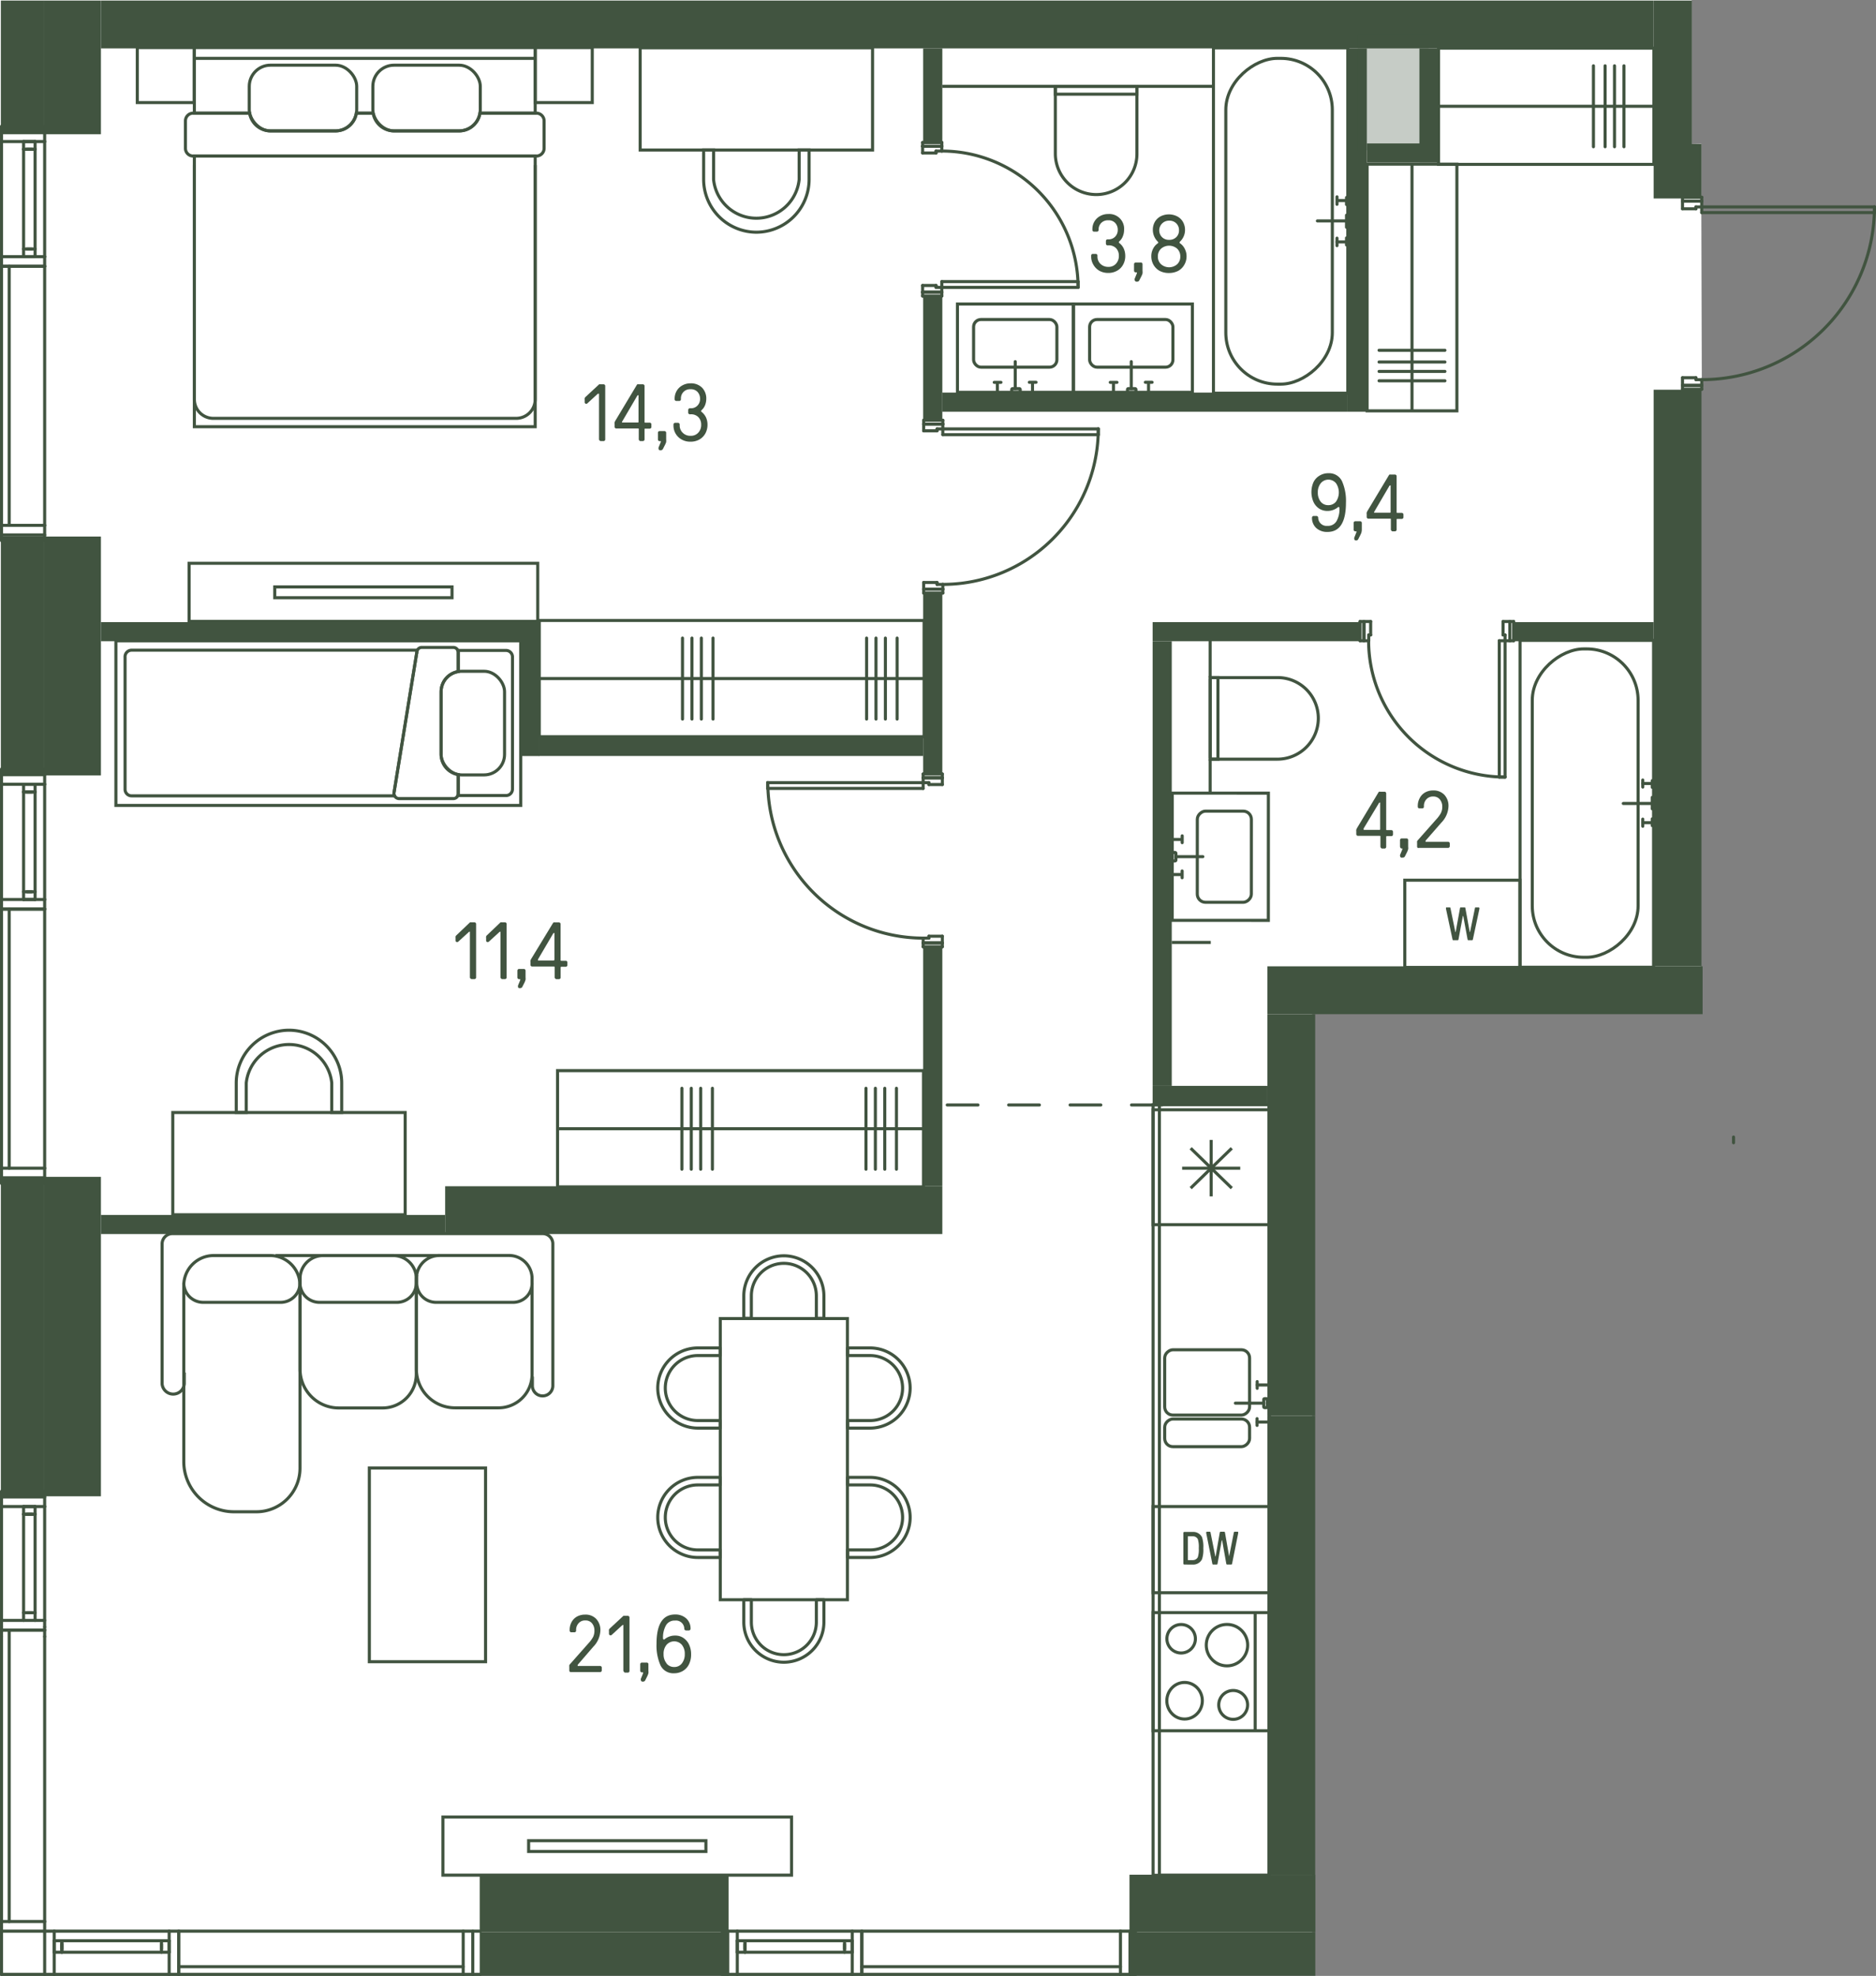
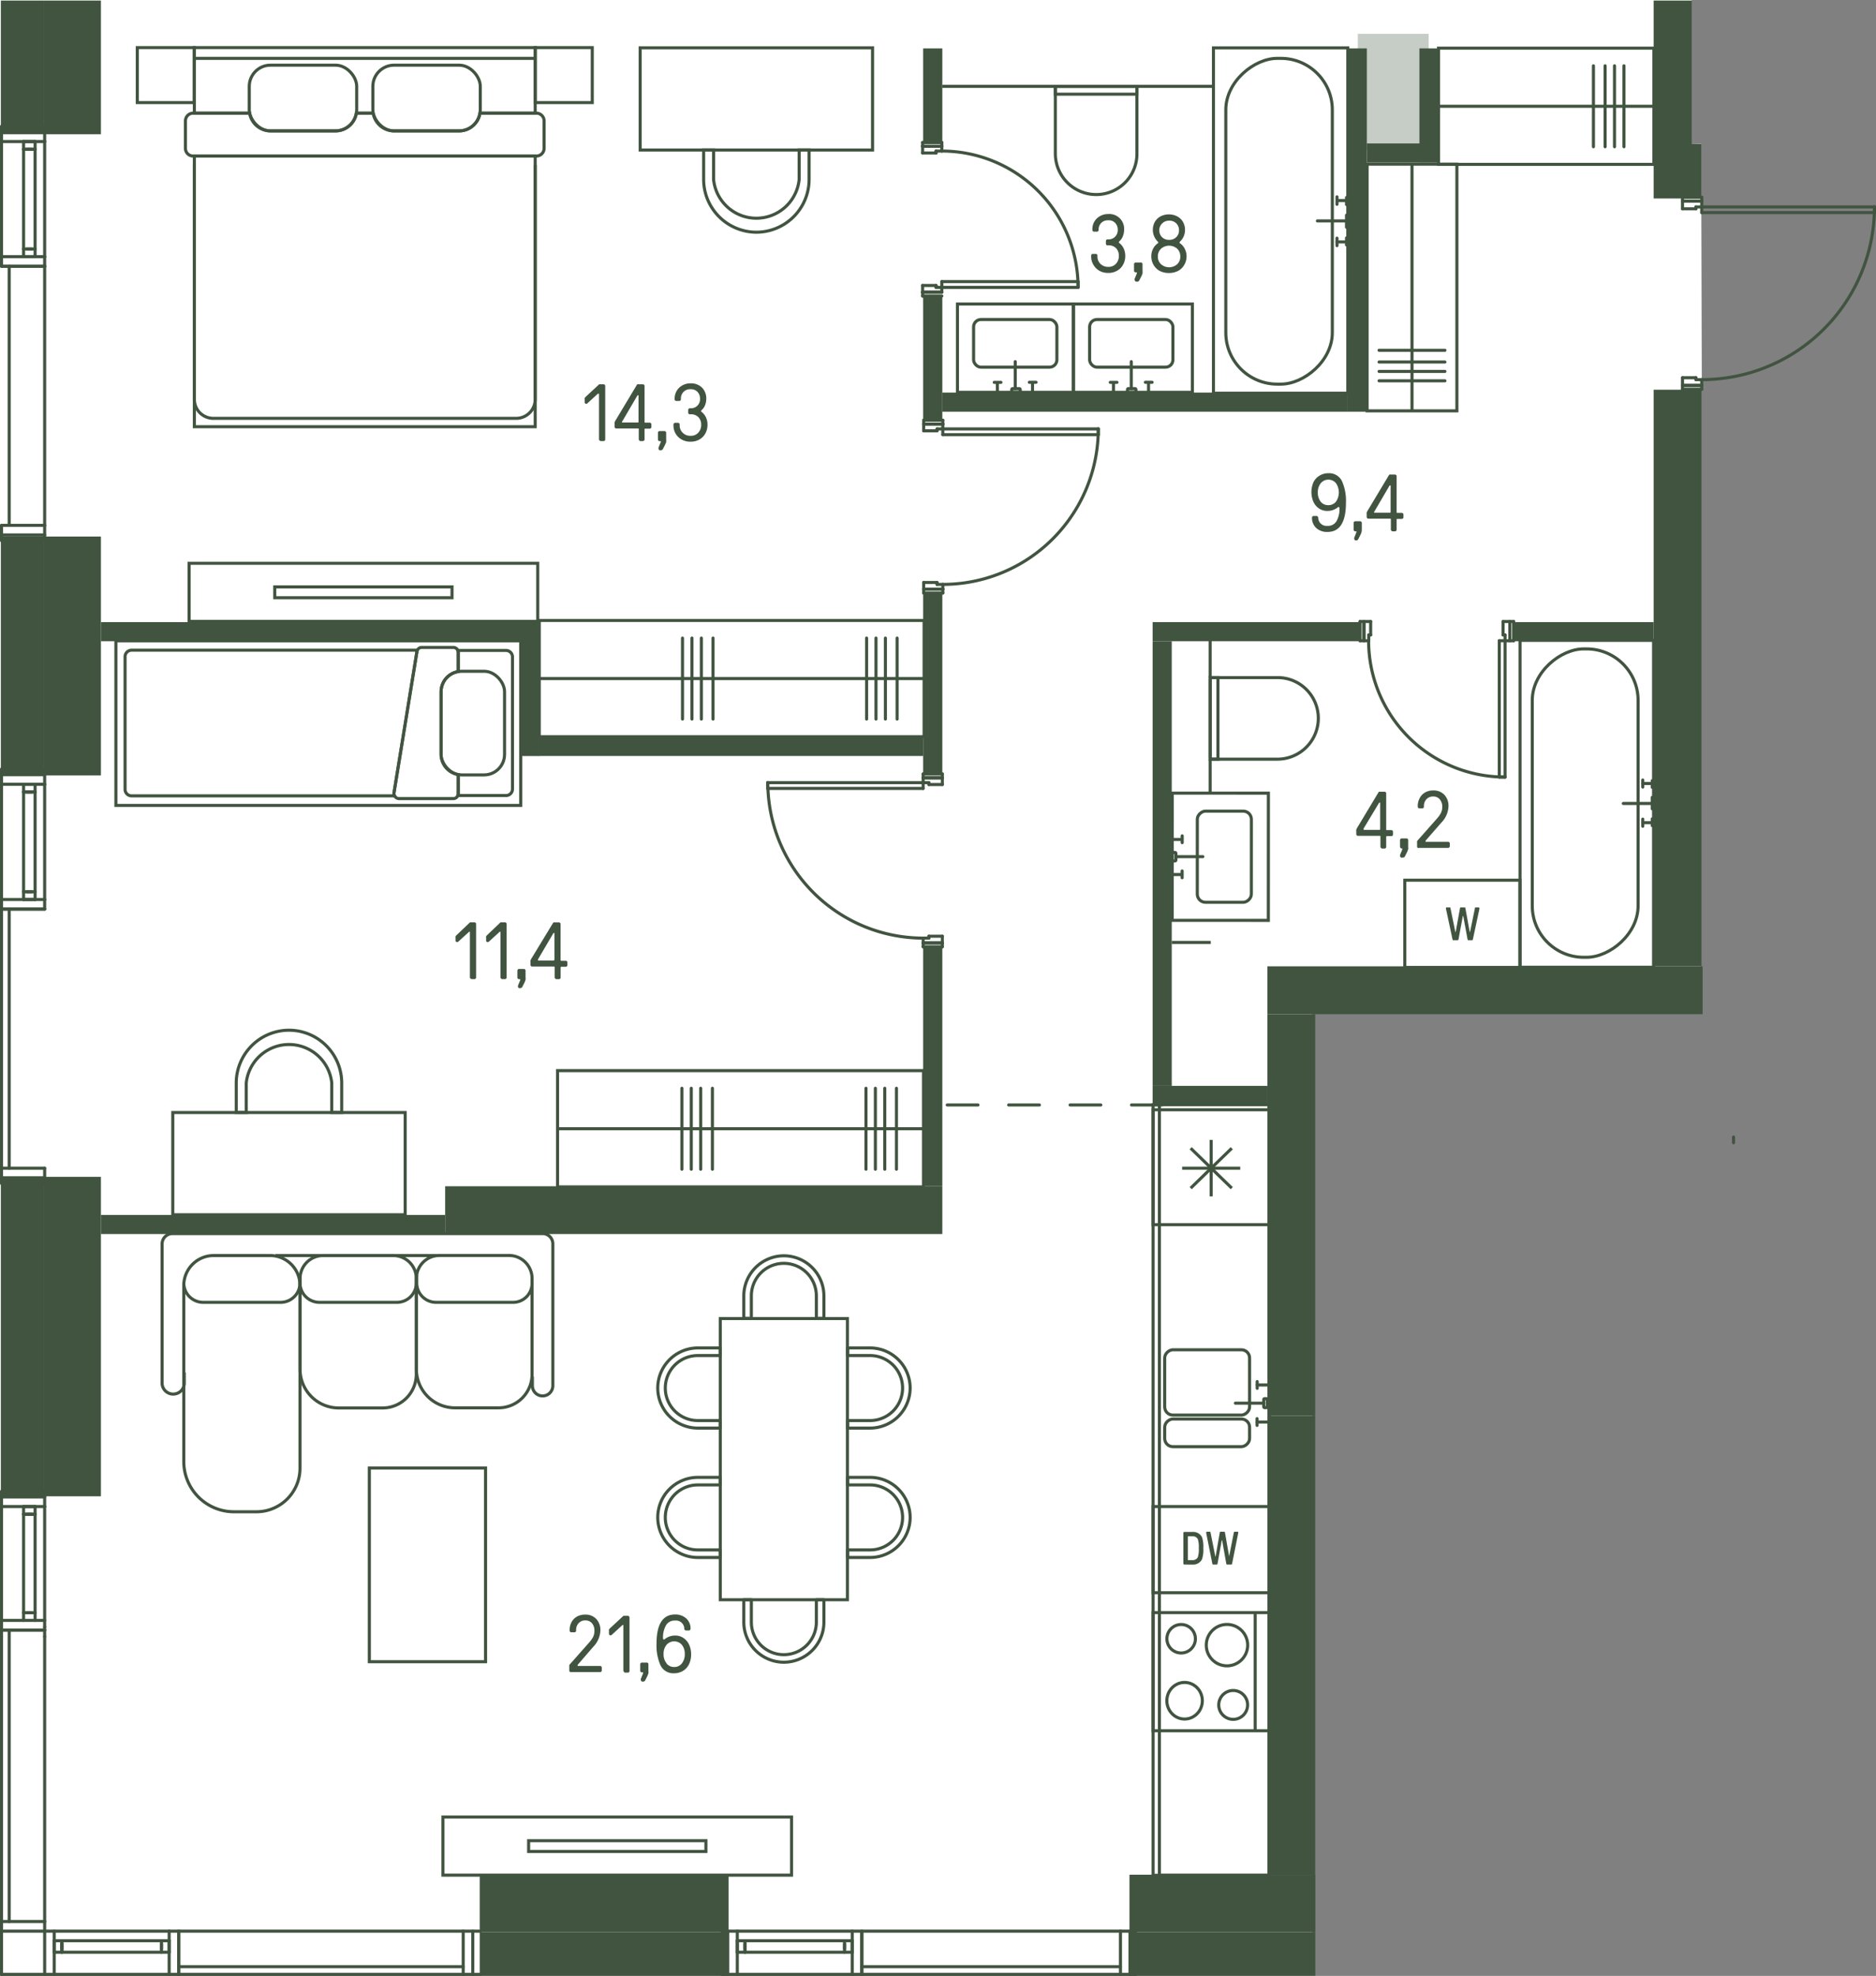
<svg xmlns="http://www.w3.org/2000/svg" id="Слой_1" data-name="Слой 1" viewBox="0 0 305.41 321.64">
  <rect x="0" y="0" width="305.41" height="321.64" fill="#808080" stroke="none" />
  <g id="_8" data-name="8">
    <path d="M277,61.71v1.56h-.11V165H213.61V321.44H0V0H275.4V23.46h-.83l2.4-.05v8.65l.08,29.8" fill="#fff" />
    <g id="LINE">
      <line x1="140.3" y1="320.14" x2="182.41" y2="320.14" fill="none" stroke="#415440" stroke-linecap="round" stroke-linejoin="round" stroke-width="0.5" />
    </g>
    <g id="LINE-2" data-name="LINE">
      <line x1="121.28" y1="317.25" x2="121.28" y2="316.47" fill="none" stroke="#415440" stroke-linecap="round" stroke-linejoin="round" stroke-width="0.5" />
    </g>
    <g id="LINE-3" data-name="LINE">
      <line x1="137.49" y1="316.47" x2="137.49" y2="317.25" fill="none" stroke="#415440" stroke-linecap="round" stroke-linejoin="round" stroke-width="0.5" />
    </g>
    <g id="LINE-4" data-name="LINE">
      <line x1="137.49" y1="317.79" x2="137.49" y2="315.92" fill="none" stroke="#415440" stroke-linecap="round" stroke-linejoin="round" stroke-width="0.5" />
    </g>
    <g id="LINE-5" data-name="LINE">
      <line x1="138.74" y1="315.92" x2="138.74" y2="317.79" fill="none" stroke="#415440" stroke-linecap="round" stroke-linejoin="round" stroke-width="0.5" />
    </g>
    <g id="LINE-6" data-name="LINE">
      <line x1="120.03" y1="317.79" x2="120.03" y2="315.92" fill="none" stroke="#415440" stroke-linecap="round" stroke-linejoin="round" stroke-width="0.5" />
    </g>
    <g id="LINE-7" data-name="LINE">
      <line x1="121.28" y1="315.92" x2="121.28" y2="317.79" fill="none" stroke="#415440" stroke-linecap="round" stroke-linejoin="round" stroke-width="0.5" />
    </g>
    <g id="LINE-8" data-name="LINE">
      <line x1="120.03" y1="317.79" x2="138.74" y2="317.79" fill="none" stroke="#415440" stroke-linecap="round" stroke-linejoin="round" stroke-width="0.5" />
    </g>
    <g id="LINE-9" data-name="LINE">
      <line x1="121.28" y1="317.79" x2="121.28" y2="315.92" fill="none" stroke="#415440" stroke-linecap="round" stroke-linejoin="round" stroke-width="0.5" />
    </g>
    <g id="LINE-10" data-name="LINE">
      <line x1="138.74" y1="315.92" x2="120.03" y2="315.92" fill="none" stroke="#415440" stroke-linecap="round" stroke-linejoin="round" stroke-width="0.5" />
    </g>
    <g id="LINE-11" data-name="LINE">
      <line x1="183.96" y1="314.36" x2="183.96" y2="321.39" fill="none" stroke="#415440" stroke-linecap="round" stroke-linejoin="round" stroke-width="0.5" />
    </g>
    <g id="LINE-12" data-name="LINE">
      <line x1="184.9" y1="321.39" x2="182.41" y2="321.39" fill="none" stroke="#415440" stroke-linecap="round" stroke-linejoin="round" stroke-width="0.5" />
    </g>
    <g id="LINE-13" data-name="LINE">
      <line x1="182.41" y1="321.39" x2="182.41" y2="314.36" fill="none" stroke="#415440" stroke-linecap="round" stroke-linejoin="round" stroke-width="0.5" />
    </g>
    <g id="LINE-14" data-name="LINE">
      <line x1="182.41" y1="314.36" x2="184.9" y2="314.36" fill="none" stroke="#415440" stroke-linecap="round" stroke-linejoin="round" stroke-width="0.5" />
    </g>
    <g id="LINE-15" data-name="LINE">
      <line x1="117.53" y1="314.36" x2="120.03" y2="314.36" fill="none" stroke="#415440" stroke-linecap="round" stroke-linejoin="round" stroke-width="0.5" />
    </g>
    <g id="LINE-16" data-name="LINE">
      <line x1="120.03" y1="314.36" x2="120.03" y2="321.39" fill="none" stroke="#415440" stroke-linecap="round" stroke-linejoin="round" stroke-width="0.5" />
    </g>
    <g id="LINE-17" data-name="LINE">
      <line x1="120.03" y1="321.39" x2="117.53" y2="321.39" fill="none" stroke="#415440" stroke-linecap="round" stroke-linejoin="round" stroke-width="0.5" />
    </g>
    <g id="LINE-18" data-name="LINE">
      <line x1="118.47" y1="321.39" x2="118.47" y2="314.36" fill="none" stroke="#415440" stroke-linecap="round" stroke-linejoin="round" stroke-width="0.5" />
    </g>
    <g id="LINE-19" data-name="LINE">
      <line x1="138.74" y1="321.39" x2="138.74" y2="314.36" fill="none" stroke="#415440" stroke-linecap="round" stroke-linejoin="round" stroke-width="0.5" />
    </g>
    <g id="LINE-20" data-name="LINE">
      <line x1="138.74" y1="314.36" x2="120.03" y2="314.36" fill="none" stroke="#415440" stroke-linecap="round" stroke-linejoin="round" stroke-width="0.5" />
    </g>
    <g id="LINE-21" data-name="LINE">
      <line x1="138.74" y1="321.39" x2="120.03" y2="321.39" fill="none" stroke="#415440" stroke-linecap="round" stroke-linejoin="round" stroke-width="0.5" />
    </g>
    <g id="LINE-22" data-name="LINE">
      <line x1="138.74" y1="314.36" x2="140.3" y2="314.36" fill="none" stroke="#415440" stroke-linecap="round" stroke-linejoin="round" stroke-width="0.5" />
    </g>
    <g id="LINE-23" data-name="LINE">
      <line x1="140.3" y1="314.36" x2="140.3" y2="321.39" fill="none" stroke="#415440" stroke-linecap="round" stroke-linejoin="round" stroke-width="0.5" />
    </g>
    <g id="LINE-24" data-name="LINE">
      <line x1="140.3" y1="321.39" x2="138.74" y2="321.39" fill="none" stroke="#415440" stroke-linecap="round" stroke-linejoin="round" stroke-width="0.5" />
    </g>
    <g id="LINE-25" data-name="LINE">
      <line x1="140.3" y1="314.36" x2="140.3" y2="321.39" fill="none" stroke="#415440" stroke-linecap="round" stroke-linejoin="round" stroke-width="0.5" />
    </g>
    <g id="LINE-26" data-name="LINE">
      <line x1="182.41" y1="314.36" x2="140.3" y2="314.36" fill="none" stroke="#415440" stroke-linecap="round" stroke-linejoin="round" stroke-width="0.5" />
    </g>
    <g id="LINE-27" data-name="LINE">
      <line x1="182.41" y1="321.39" x2="140.3" y2="321.39" fill="none" stroke="#415440" stroke-linecap="round" stroke-linejoin="round" stroke-width="0.5" />
    </g>
    <g id="LINE-28" data-name="LINE">
      <line x1="29.1" y1="320.14" x2="75.41" y2="320.14" fill="none" stroke="#415440" stroke-linecap="round" stroke-linejoin="round" stroke-width="0.5" />
    </g>
    <g id="LINE-29" data-name="LINE">
      <line x1="10.07" y1="317.25" x2="10.07" y2="316.47" fill="none" stroke="#415440" stroke-linecap="round" stroke-linejoin="round" stroke-width="0.5" />
    </g>
    <g id="LINE-30" data-name="LINE">
      <line x1="26.29" y1="316.47" x2="26.29" y2="317.25" fill="none" stroke="#415440" stroke-linecap="round" stroke-linejoin="round" stroke-width="0.5" />
    </g>
    <g id="LINE-31" data-name="LINE">
      <line x1="26.29" y1="317.79" x2="26.29" y2="315.92" fill="none" stroke="#415440" stroke-linecap="round" stroke-linejoin="round" stroke-width="0.5" />
    </g>
    <g id="LINE-32" data-name="LINE">
      <line x1="27.54" y1="315.92" x2="27.54" y2="317.79" fill="none" stroke="#415440" stroke-linecap="round" stroke-linejoin="round" stroke-width="0.5" />
    </g>
    <g id="LINE-33" data-name="LINE">
      <line x1="8.83" y1="317.79" x2="8.83" y2="315.92" fill="none" stroke="#415440" stroke-linecap="round" stroke-linejoin="round" stroke-width="0.5" />
    </g>
    <g id="LINE-34" data-name="LINE">
      <line x1="10.07" y1="315.92" x2="10.07" y2="317.79" fill="none" stroke="#415440" stroke-linecap="round" stroke-linejoin="round" stroke-width="0.5" />
    </g>
    <g id="LINE-35" data-name="LINE">
      <line x1="8.83" y1="317.79" x2="27.54" y2="317.79" fill="none" stroke="#415440" stroke-linecap="round" stroke-linejoin="round" stroke-width="0.5" />
    </g>
    <g id="LINE-36" data-name="LINE">
      <line x1="10.07" y1="317.79" x2="10.07" y2="315.92" fill="none" stroke="#415440" stroke-linecap="round" stroke-linejoin="round" stroke-width="0.5" />
    </g>
    <g id="LINE-37" data-name="LINE">
      <line x1="27.54" y1="315.92" x2="8.83" y2="315.92" fill="none" stroke="#415440" stroke-linecap="round" stroke-linejoin="round" stroke-width="0.5" />
    </g>
    <g id="LINE-38" data-name="LINE">
      <line x1="76.97" y1="314.36" x2="76.97" y2="321.39" fill="none" stroke="#415440" stroke-linecap="round" stroke-linejoin="round" stroke-width="0.5" />
    </g>
    <g id="LINE-39" data-name="LINE">
      <line x1="78.19" y1="321.39" x2="75.41" y2="321.39" fill="none" stroke="#415440" stroke-linecap="round" stroke-linejoin="round" stroke-width="0.5" />
    </g>
    <g id="LINE-40" data-name="LINE">
      <line x1="75.41" y1="321.39" x2="75.41" y2="314.36" fill="none" stroke="#415440" stroke-linecap="round" stroke-linejoin="round" stroke-width="0.5" />
    </g>
    <g id="LINE-41" data-name="LINE">
      <line x1="75.41" y1="314.36" x2="78.19" y2="314.36" fill="none" stroke="#415440" stroke-linecap="round" stroke-linejoin="round" stroke-width="0.5" />
    </g>
    <g id="LINE-42" data-name="LINE">
      <line x1="7.27" y1="314.36" x2="8.83" y2="314.36" fill="none" stroke="#415440" stroke-linecap="round" stroke-linejoin="round" stroke-width="0.5" />
    </g>
    <g id="LINE-43" data-name="LINE">
      <line x1="8.83" y1="314.36" x2="8.83" y2="321.39" fill="none" stroke="#415440" stroke-linecap="round" stroke-linejoin="round" stroke-width="0.5" />
    </g>
    <g id="LINE-44" data-name="LINE">
      <line x1="8.83" y1="321.39" x2="0.25" y2="321.39" fill="none" stroke="#415440" stroke-linecap="round" stroke-linejoin="round" stroke-width="0.5" />
    </g>
    <g id="LINE-45" data-name="LINE">
      <line x1="7.27" y1="321.39" x2="7.27" y2="314.36" fill="none" stroke="#415440" stroke-linecap="round" stroke-linejoin="round" stroke-width="0.5" />
    </g>
    <g id="LINE-46" data-name="LINE">
      <line x1="27.54" y1="321.39" x2="27.54" y2="314.36" fill="none" stroke="#415440" stroke-linecap="round" stroke-linejoin="round" stroke-width="0.5" />
    </g>
    <g id="LINE-47" data-name="LINE">
      <line x1="27.54" y1="314.36" x2="8.83" y2="314.36" fill="none" stroke="#415440" stroke-linecap="round" stroke-linejoin="round" stroke-width="0.5" />
    </g>
    <g id="LINE-48" data-name="LINE">
      <line x1="27.54" y1="321.39" x2="8.83" y2="321.39" fill="none" stroke="#415440" stroke-linecap="round" stroke-linejoin="round" stroke-width="0.5" />
    </g>
    <g id="LINE-49" data-name="LINE">
      <line x1="27.54" y1="314.36" x2="29.1" y2="314.36" fill="none" stroke="#415440" stroke-linecap="round" stroke-linejoin="round" stroke-width="0.5" />
    </g>
    <g id="LINE-50" data-name="LINE">
      <line x1="29.1" y1="314.36" x2="29.1" y2="321.39" fill="none" stroke="#415440" stroke-linecap="round" stroke-linejoin="round" stroke-width="0.5" />
    </g>
    <g id="LINE-51" data-name="LINE">
      <line x1="29.1" y1="321.39" x2="27.54" y2="321.39" fill="none" stroke="#415440" stroke-linecap="round" stroke-linejoin="round" stroke-width="0.5" />
    </g>
    <g id="LINE-52" data-name="LINE">
      <line x1="29.1" y1="314.36" x2="29.1" y2="321.39" fill="none" stroke="#415440" stroke-linecap="round" stroke-linejoin="round" stroke-width="0.5" />
    </g>
    <g id="LINE-53" data-name="LINE">
      <line x1="75.41" y1="314.36" x2="29.1" y2="314.36" fill="none" stroke="#415440" stroke-linecap="round" stroke-linejoin="round" stroke-width="0.5" />
    </g>
    <g id="LINE-54" data-name="LINE">
      <line x1="75.41" y1="321.39" x2="29.1" y2="321.39" fill="none" stroke="#415440" stroke-linecap="round" stroke-linejoin="round" stroke-width="0.5" />
    </g>
    <g id="LINE-55" data-name="LINE">
      <line x1="1.5" y1="265.44" x2="1.5" y2="312.79" fill="none" stroke="#415440" stroke-linecap="round" stroke-linejoin="round" stroke-width="0.5" />
    </g>
    <g id="LINE-56" data-name="LINE">
      <line x1="4.38" y1="246.49" x2="5.16" y2="246.49" fill="none" stroke="#415440" stroke-linecap="round" stroke-linejoin="round" stroke-width="0.5" />
    </g>
    <g id="LINE-57" data-name="LINE">
      <line x1="5.16" y1="262.52" x2="4.38" y2="262.52" fill="none" stroke="#415440" stroke-linecap="round" stroke-linejoin="round" stroke-width="0.5" />
    </g>
    <g id="LINE-58" data-name="LINE">
      <line x1="3.84" y1="262.52" x2="5.71" y2="262.52" fill="none" stroke="#415440" stroke-linecap="round" stroke-linejoin="round" stroke-width="0.5" />
    </g>
    <g id="LINE-59" data-name="LINE">
      <line x1="3.84" y1="245.24" x2="5.71" y2="245.24" fill="none" stroke="#415440" stroke-linecap="round" stroke-linejoin="round" stroke-width="0.5" />
    </g>
    <g id="LINE-60" data-name="LINE">
      <line x1="5.71" y1="246.49" x2="3.84" y2="246.49" fill="none" stroke="#415440" stroke-linecap="round" stroke-linejoin="round" stroke-width="0.5" />
    </g>
    <g id="LINE-61" data-name="LINE">
      <line x1="3.84" y1="245.24" x2="3.84" y2="263.77" fill="none" stroke="#415440" stroke-linecap="round" stroke-linejoin="round" stroke-width="0.5" />
    </g>
    <g id="LINE-62" data-name="LINE">
      <line x1="3.84" y1="246.49" x2="5.71" y2="246.49" fill="none" stroke="#415440" stroke-linecap="round" stroke-linejoin="round" stroke-width="0.5" />
    </g>
    <g id="LINE-63" data-name="LINE">
      <line x1="5.71" y1="263.77" x2="5.71" y2="245.24" fill="none" stroke="#415440" stroke-linecap="round" stroke-linejoin="round" stroke-width="0.5" />
    </g>
    <g id="LINE-64" data-name="LINE">
      <line x1="7.27" y1="314.36" x2="0.25" y2="314.36" fill="none" stroke="#415440" stroke-linecap="round" stroke-linejoin="round" stroke-width="0.5" />
    </g>
    <g id="LINE-65" data-name="LINE">
      <line x1="0.25" y1="321.39" x2="0.25" y2="312.79" fill="none" stroke="#415440" stroke-linecap="round" stroke-linejoin="round" stroke-width="0.5" />
    </g>
    <g id="LINE-66" data-name="LINE">
      <line x1="0.25" y1="312.79" x2="7.27" y2="312.79" fill="none" stroke="#415440" stroke-linecap="round" stroke-linejoin="round" stroke-width="0.5" />
    </g>
    <g id="LINE-67" data-name="LINE">
      <line x1="7.27" y1="312.79" x2="7.27" y2="314.36" fill="none" stroke="#415440" stroke-linecap="round" stroke-linejoin="round" stroke-width="0.5" />
    </g>
    <g id="LINE-68" data-name="LINE">
      <line x1="7.27" y1="242.74" x2="7.27" y2="245.24" fill="none" stroke="#415440" stroke-linecap="round" stroke-linejoin="round" stroke-width="0.5" />
    </g>
    <g id="LINE-69" data-name="LINE">
      <line x1="7.27" y1="245.24" x2="0.25" y2="245.24" fill="none" stroke="#415440" stroke-linecap="round" stroke-linejoin="round" stroke-width="0.5" />
    </g>
    <g id="LINE-70" data-name="LINE">
      <line x1="0.25" y1="245.24" x2="0.25" y2="242.74" fill="none" stroke="#415440" stroke-linecap="round" stroke-linejoin="round" stroke-width="0.5" />
    </g>
    <g id="LINE-71" data-name="LINE">
      <line x1="0.25" y1="243.68" x2="7.27" y2="243.68" fill="none" stroke="#415440" stroke-linecap="round" stroke-linejoin="round" stroke-width="0.5" />
    </g>
    <g id="LINE-72" data-name="LINE">
      <line x1="0.25" y1="263.77" x2="7.27" y2="263.77" fill="none" stroke="#415440" stroke-linecap="round" stroke-linejoin="round" stroke-width="0.5" />
    </g>
    <g id="LINE-73" data-name="LINE">
      <line x1="7.27" y1="264.84" x2="7.27" y2="245.24" fill="none" stroke="#415440" stroke-linecap="round" stroke-linejoin="round" stroke-width="0.5" />
    </g>
    <g id="LINE-74" data-name="LINE">
      <line x1="0.25" y1="264.84" x2="0.25" y2="245.24" fill="none" stroke="#415440" stroke-linecap="round" stroke-linejoin="round" stroke-width="0.5" />
    </g>
    <g id="LINE-75" data-name="LINE">
      <line x1="7.27" y1="264.84" x2="7.27" y2="266.4" fill="none" stroke="#415440" stroke-linecap="round" stroke-linejoin="round" stroke-width="0.5" />
    </g>
    <g id="LINE-76" data-name="LINE">
      <line x1="7.27" y1="265.36" x2="0.25" y2="265.36" fill="none" stroke="#415440" stroke-linecap="round" stroke-linejoin="round" stroke-width="0.5" />
    </g>
    <g id="LINE-77" data-name="LINE">
      <line x1="0.25" y1="266.4" x2="0.25" y2="264.84" fill="none" stroke="#415440" stroke-linecap="round" stroke-linejoin="round" stroke-width="0.5" />
    </g>
    <g id="LINE-78" data-name="LINE">
      <line x1="7.27" y1="265.36" x2="0.25" y2="265.36" fill="none" stroke="#415440" stroke-linecap="round" stroke-linejoin="round" stroke-width="0.5" />
    </g>
    <g id="LINE-79" data-name="LINE">
      <line x1="7.27" y1="312.79" x2="7.27" y2="266.4" fill="none" stroke="#415440" stroke-linecap="round" stroke-linejoin="round" stroke-width="0.5" />
    </g>
    <g id="LINE-80" data-name="LINE">
      <line x1="0.25" y1="312.79" x2="0.25" y2="266.4" fill="none" stroke="#415440" stroke-linecap="round" stroke-linejoin="round" stroke-width="0.5" />
    </g>
    <g id="LINE-81" data-name="LINE">
      <line x1="1.5" y1="43.34" x2="1.5" y2="85.52" fill="none" stroke="#415440" stroke-linecap="round" stroke-linejoin="round" stroke-width="0.5" />
    </g>
    <g id="LINE-82" data-name="LINE">
      <line x1="4.38" y1="24.29" x2="5.16" y2="24.29" fill="none" stroke="#415440" stroke-linecap="round" stroke-linejoin="round" stroke-width="0.5" />
    </g>
    <g id="LINE-83" data-name="LINE">
      <line x1="5.16" y1="40.53" x2="4.38" y2="40.53" fill="none" stroke="#415440" stroke-linecap="round" stroke-linejoin="round" stroke-width="0.5" />
    </g>
    <g id="LINE-84" data-name="LINE">
      <line x1="3.84" y1="40.53" x2="5.71" y2="40.53" fill="none" stroke="#415440" stroke-linecap="round" stroke-linejoin="round" stroke-width="0.5" />
    </g>
    <g id="LINE-85" data-name="LINE">
      <line x1="5.71" y1="41.78" x2="3.84" y2="41.78" fill="none" stroke="#415440" stroke-linecap="round" stroke-linejoin="round" stroke-width="0.5" />
    </g>
    <g id="LINE-86" data-name="LINE">
      <line x1="3.84" y1="23.04" x2="5.71" y2="23.04" fill="none" stroke="#415440" stroke-linecap="round" stroke-linejoin="round" stroke-width="0.5" />
    </g>
    <g id="LINE-87" data-name="LINE">
      <line x1="5.71" y1="24.29" x2="3.84" y2="24.29" fill="none" stroke="#415440" stroke-linecap="round" stroke-linejoin="round" stroke-width="0.5" />
    </g>
    <g id="LINE-88" data-name="LINE">
      <line x1="3.84" y1="23.04" x2="3.84" y2="41.78" fill="none" stroke="#415440" stroke-linecap="round" stroke-linejoin="round" stroke-width="0.5" />
    </g>
    <g id="LINE-89" data-name="LINE">
      <line x1="3.84" y1="24.29" x2="5.71" y2="24.29" fill="none" stroke="#415440" stroke-linecap="round" stroke-linejoin="round" stroke-width="0.5" />
    </g>
    <g id="LINE-90" data-name="LINE">
      <line x1="5.71" y1="41.78" x2="5.71" y2="23.04" fill="none" stroke="#415440" stroke-linecap="round" stroke-linejoin="round" stroke-width="0.5" />
    </g>
    <g id="LINE-91" data-name="LINE">
      <line x1="7.27" y1="87.08" x2="0.25" y2="87.08" fill="none" stroke="#415440" stroke-linecap="round" stroke-linejoin="round" stroke-width="0.5" />
    </g>
    <g id="LINE-92" data-name="LINE">
      <line x1="0.25" y1="88.02" x2="0.25" y2="85.52" fill="none" stroke="#415440" stroke-linecap="round" stroke-linejoin="round" stroke-width="0.5" />
    </g>
    <g id="LINE-93" data-name="LINE">
      <line x1="0.25" y1="85.52" x2="7.27" y2="85.52" fill="none" stroke="#415440" stroke-linecap="round" stroke-linejoin="round" stroke-width="0.5" />
    </g>
    <g id="LINE-94" data-name="LINE">
      <line x1="7.27" y1="85.52" x2="7.27" y2="88.02" fill="none" stroke="#415440" stroke-linecap="round" stroke-linejoin="round" stroke-width="0.5" />
    </g>
    <g id="LINE-95" data-name="LINE">
      <line x1="7.27" y1="20.54" x2="7.27" y2="23.04" fill="none" stroke="#415440" stroke-linecap="round" stroke-linejoin="round" stroke-width="0.5" />
    </g>
    <g id="LINE-96" data-name="LINE">
      <line x1="7.27" y1="23.04" x2="0.25" y2="23.04" fill="none" stroke="#415440" stroke-linecap="round" stroke-linejoin="round" stroke-width="0.5" />
    </g>
    <g id="LINE-97" data-name="LINE">
      <line x1="0.25" y1="23.04" x2="0.25" y2="20.54" fill="none" stroke="#415440" stroke-linecap="round" stroke-linejoin="round" stroke-width="0.5" />
    </g>
    <g id="LINE-98" data-name="LINE">
      <line x1="0.25" y1="21.47" x2="7.27" y2="21.47" fill="none" stroke="#415440" stroke-linecap="round" stroke-linejoin="round" stroke-width="0.5" />
    </g>
    <g id="LINE-99" data-name="LINE">
      <line x1="0.25" y1="41.78" x2="7.27" y2="41.78" fill="none" stroke="#415440" stroke-linecap="round" stroke-linejoin="round" stroke-width="0.5" />
    </g>
    <g id="LINE-100" data-name="LINE">
      <line x1="7.27" y1="41.78" x2="7.27" y2="23.04" fill="none" stroke="#415440" stroke-linecap="round" stroke-linejoin="round" stroke-width="0.5" />
    </g>
    <g id="LINE-101" data-name="LINE">
      <line x1="0.25" y1="41.78" x2="0.25" y2="23.04" fill="none" stroke="#415440" stroke-linecap="round" stroke-linejoin="round" stroke-width="0.5" />
    </g>
    <g id="LINE-102" data-name="LINE">
      <line x1="7.27" y1="41.78" x2="7.27" y2="43.34" fill="none" stroke="#415440" stroke-linecap="round" stroke-linejoin="round" stroke-width="0.5" />
    </g>
    <g id="LINE-103" data-name="LINE">
      <line x1="7.27" y1="43.34" x2="0.25" y2="43.34" fill="none" stroke="#415440" stroke-linecap="round" stroke-linejoin="round" stroke-width="0.5" />
    </g>
    <g id="LINE-104" data-name="LINE">
      <line x1="0.25" y1="43.34" x2="0.25" y2="41.78" fill="none" stroke="#415440" stroke-linecap="round" stroke-linejoin="round" stroke-width="0.5" />
    </g>
    <g id="LINE-105" data-name="LINE">
      <line x1="7.27" y1="43.34" x2="0.25" y2="43.34" fill="none" stroke="#415440" stroke-linecap="round" stroke-linejoin="round" stroke-width="0.5" />
    </g>
    <g id="LINE-106" data-name="LINE">
      <line x1="7.27" y1="85.52" x2="7.27" y2="43.34" fill="none" stroke="#415440" stroke-linecap="round" stroke-linejoin="round" stroke-width="0.5" />
    </g>
    <g id="LINE-107" data-name="LINE">
-       <line x1="0.25" y1="85.52" x2="0.25" y2="43.34" fill="none" stroke="#415440" stroke-linecap="round" stroke-linejoin="round" stroke-width="0.5" />
-     </g>
+       </g>
    <g id="LINE-108" data-name="LINE">
      <line x1="1.5" y1="147.98" x2="1.5" y2="190.16" fill="none" stroke="#415440" stroke-linecap="round" stroke-linejoin="round" stroke-width="0.5" />
    </g>
    <g id="LINE-109" data-name="LINE">
      <line x1="4.38" y1="128.92" x2="5.16" y2="128.92" fill="none" stroke="#415440" stroke-linecap="round" stroke-linejoin="round" stroke-width="0.5" />
    </g>
    <g id="LINE-110" data-name="LINE">
      <line x1="5.16" y1="145.17" x2="4.38" y2="145.17" fill="none" stroke="#415440" stroke-linecap="round" stroke-linejoin="round" stroke-width="0.5" />
    </g>
    <g id="LINE-111" data-name="LINE">
      <line x1="3.84" y1="145.17" x2="5.71" y2="145.17" fill="none" stroke="#415440" stroke-linecap="round" stroke-linejoin="round" stroke-width="0.5" />
    </g>
    <g id="LINE-112" data-name="LINE">
      <line x1="5.71" y1="146.42" x2="3.84" y2="146.42" fill="none" stroke="#415440" stroke-linecap="round" stroke-linejoin="round" stroke-width="0.5" />
    </g>
    <g id="LINE-113" data-name="LINE">
      <line x1="3.84" y1="127.67" x2="5.71" y2="127.67" fill="none" stroke="#415440" stroke-linecap="round" stroke-linejoin="round" stroke-width="0.5" />
    </g>
    <g id="LINE-114" data-name="LINE">
      <line x1="5.71" y1="128.92" x2="3.84" y2="128.92" fill="none" stroke="#415440" stroke-linecap="round" stroke-linejoin="round" stroke-width="0.5" />
    </g>
    <g id="LINE-115" data-name="LINE">
      <line x1="3.84" y1="127.67" x2="3.84" y2="146.42" fill="none" stroke="#415440" stroke-linecap="round" stroke-linejoin="round" stroke-width="0.5" />
    </g>
    <g id="LINE-116" data-name="LINE">
      <line x1="3.84" y1="128.92" x2="5.71" y2="128.92" fill="none" stroke="#415440" stroke-linecap="round" stroke-linejoin="round" stroke-width="0.5" />
    </g>
    <g id="LINE-117" data-name="LINE">
      <line x1="5.71" y1="146.42" x2="5.71" y2="127.67" fill="none" stroke="#415440" stroke-linecap="round" stroke-linejoin="round" stroke-width="0.5" />
    </g>
    <g id="LINE-118" data-name="LINE">
      <line x1="7.27" y1="191.72" x2="0.25" y2="191.72" fill="none" stroke="#415440" stroke-linecap="round" stroke-linejoin="round" stroke-width="0.5" />
    </g>
    <g id="LINE-119" data-name="LINE">
      <line x1="0.25" y1="192.66" x2="0.25" y2="190.16" fill="none" stroke="#415440" stroke-linecap="round" stroke-linejoin="round" stroke-width="0.5" />
    </g>
    <g id="LINE-120" data-name="LINE">
      <line x1="0.25" y1="190.16" x2="7.27" y2="190.16" fill="none" stroke="#415440" stroke-linecap="round" stroke-linejoin="round" stroke-width="0.5" />
    </g>
    <g id="LINE-121" data-name="LINE">
      <line x1="7.27" y1="190.16" x2="7.27" y2="192.66" fill="none" stroke="#415440" stroke-linecap="round" stroke-linejoin="round" stroke-width="0.5" />
    </g>
    <g id="LINE-122" data-name="LINE">
      <line x1="7.27" y1="125.18" x2="7.27" y2="127.67" fill="none" stroke="#415440" stroke-linecap="round" stroke-linejoin="round" stroke-width="0.5" />
    </g>
    <g id="LINE-123" data-name="LINE">
      <line x1="7.27" y1="127.67" x2="0.25" y2="127.67" fill="none" stroke="#415440" stroke-linecap="round" stroke-linejoin="round" stroke-width="0.5" />
    </g>
    <g id="LINE-124" data-name="LINE">
      <line x1="0.25" y1="127.67" x2="0.25" y2="125.18" fill="none" stroke="#415440" stroke-linecap="round" stroke-linejoin="round" stroke-width="0.5" />
    </g>
    <g id="LINE-125" data-name="LINE">
      <line x1="0.25" y1="126.11" x2="7.27" y2="126.11" fill="none" stroke="#415440" stroke-linecap="round" stroke-linejoin="round" stroke-width="0.5" />
    </g>
    <g id="LINE-126" data-name="LINE">
      <line x1="0.25" y1="146.42" x2="7.27" y2="146.42" fill="none" stroke="#415440" stroke-linecap="round" stroke-linejoin="round" stroke-width="0.5" />
    </g>
    <g id="LINE-127" data-name="LINE">
      <line x1="7.27" y1="146.42" x2="7.27" y2="127.67" fill="none" stroke="#415440" stroke-linecap="round" stroke-linejoin="round" stroke-width="0.5" />
    </g>
    <g id="LINE-128" data-name="LINE">
      <line x1="0.25" y1="146.42" x2="0.25" y2="127.67" fill="none" stroke="#415440" stroke-linecap="round" stroke-linejoin="round" stroke-width="0.5" />
    </g>
    <g id="LINE-129" data-name="LINE">
      <line x1="7.27" y1="146.42" x2="7.27" y2="147.98" fill="none" stroke="#415440" stroke-linecap="round" stroke-linejoin="round" stroke-width="0.5" />
    </g>
    <g id="LINE-130" data-name="LINE">
      <line x1="7.27" y1="147.98" x2="0.25" y2="147.98" fill="none" stroke="#415440" stroke-linecap="round" stroke-linejoin="round" stroke-width="0.5" />
    </g>
    <g id="LINE-131" data-name="LINE">
      <line x1="0.25" y1="147.98" x2="0.25" y2="146.42" fill="none" stroke="#415440" stroke-linecap="round" stroke-linejoin="round" stroke-width="0.5" />
    </g>
    <g id="LINE-132" data-name="LINE">
      <line x1="7.27" y1="147.98" x2="0.25" y2="147.98" fill="none" stroke="#415440" stroke-linecap="round" stroke-linejoin="round" stroke-width="0.5" />
    </g>
    <g id="LINE-133" data-name="LINE">
-       <line x1="7.27" y1="190.16" x2="7.27" y2="147.98" fill="none" stroke="#415440" stroke-linecap="round" stroke-linejoin="round" stroke-width="0.5" />
-     </g>
+       </g>
    <g id="LINE-134" data-name="LINE">
      <line x1="0.25" y1="190.16" x2="0.25" y2="147.98" fill="none" stroke="#415440" stroke-linecap="round" stroke-linejoin="round" stroke-width="0.5" />
    </g>
    <rect x="242.26" y="-0.23" width="18.92" height="35.06" transform="translate(234.42 269.02) rotate(-90)" fill="none" stroke="#415440" stroke-miterlimit="10" stroke-width="0.5" />
    <line x1="234.19" y1="17.3" x2="269.25" y2="17.3" fill="none" stroke="#415440" stroke-miterlimit="10" stroke-width="0.5" />
    <line x1="259.41" y1="23.89" x2="259.41" y2="10.71" fill="none" stroke="#415440" stroke-linecap="round" stroke-linejoin="round" stroke-width="0.5" />
    <line x1="261.31" y1="23.89" x2="261.31" y2="10.71" fill="none" stroke="#415440" stroke-linecap="round" stroke-linejoin="round" stroke-width="0.5" />
    <line x1="262.84" y1="23.89" x2="262.84" y2="10.71" fill="none" stroke="#415440" stroke-linecap="round" stroke-linejoin="round" stroke-width="0.5" />
    <line x1="264.38" y1="23.89" x2="264.38" y2="10.71" fill="none" stroke="#415440" stroke-linecap="round" stroke-linejoin="round" stroke-width="0.5" />
    <rect x="222.56" y="26.72" width="14.62" height="40.16" fill="none" stroke="#415440" stroke-miterlimit="10" stroke-width="0.5" />
    <line x1="229.87" y1="26.72" x2="229.87" y2="66.89" fill="none" stroke="#415440" stroke-miterlimit="10" stroke-width="0.5" />
    <line x1="224.51" y1="57.02" x2="235.23" y2="57.02" fill="none" stroke="#415440" stroke-linecap="round" stroke-linejoin="round" stroke-width="0.5" />
    <line x1="224.51" y1="58.93" x2="235.23" y2="58.93" fill="none" stroke="#415440" stroke-linecap="round" stroke-linejoin="round" stroke-width="0.5" />
    <line x1="224.51" y1="60.46" x2="235.23" y2="60.46" fill="none" stroke="#415440" stroke-linecap="round" stroke-linejoin="round" stroke-width="0.5" />
    <line x1="224.51" y1="61.99" x2="235.23" y2="61.99" fill="none" stroke="#415440" stroke-linecap="round" stroke-linejoin="round" stroke-width="0.5" />
    <path d="M40.09,181.09v-4.81a7,7,0,0,1,13.92,0v4.81h1.62v-4.81a8.6,8.6,0,0,0-8.58-8.58h0a8.61,8.61,0,0,0-8.59,8.58v4.81Z" fill="none" stroke="#415440" stroke-miterlimit="10" stroke-width="0.5" />
    <rect x="38.73" y="170.5" width="16.64" height="37.83" transform="translate(236.46 142.37) rotate(90)" fill="none" stroke="#415440" stroke-miterlimit="10" stroke-width="0.5" />
    <rect x="18.87" y="104.31" width="65.9" height="26.8" fill="none" stroke="#415440" stroke-miterlimit="10" stroke-width="0.5" />
    <path d="M64.15,129l3.71-22.85a.82.82,0,0,1,.07-.31H21.43A1.07,1.07,0,0,0,20.36,107v21.49a1.06,1.06,0,0,0,1.07,1.06H64.22A.79.79,0,0,1,64.15,129Z" fill="none" stroke="#415440" stroke-miterlimit="10" stroke-width="0.5" fill-rule="evenodd" />
    <path d="M82.37,105.88H74.54a.81.81,0,0,1,.06.31v3.14a3.32,3.32,0,0,0-2.79,3.27v10.22a3.32,3.32,0,0,0,2.79,3.27v3.13a.64.64,0,0,1-.06.28h7.83a1.05,1.05,0,0,0,1.06-1.06V107A1.06,1.06,0,0,0,82.37,105.88Z" fill="none" stroke="#415440" stroke-miterlimit="10" stroke-width="0.5" fill-rule="evenodd" />
    <path d="M74.6,109.33v-3.14a.8.8,0,0,0-.8-.8H68.67a.8.8,0,0,0-.81.8L64.15,129a.85.85,0,0,0,.84,1H73.8a.8.8,0,0,0,.8-.81v-3.13" fill="none" stroke="#415440" stroke-miterlimit="10" stroke-width="0.5" />
    <rect x="71.81" y="109.27" width="10.33" height="16.87" rx="3.33" fill="none" stroke="#415440" stroke-miterlimit="10" stroke-width="0.5" />
    <path d="M31.64,18.42h9A3.44,3.44,0,0,0,44,21.31H54.62A3.44,3.44,0,0,0,58,18.42h2.75a3.44,3.44,0,0,0,3.39,2.89H74.74a3.44,3.44,0,0,0,3.39-2.89h9V7.75H31.64Z" fill="none" stroke="#415440" stroke-miterlimit="10" stroke-width="0.5" />
    <rect x="31.64" y="25.4" width="55.49" height="44.06" fill="none" stroke="#415440" stroke-miterlimit="10" stroke-width="0.5" />
    <rect x="22.51" y="7.59" width="8.95" height="9.26" transform="translate(39.2 -14.76) rotate(90)" fill="none" stroke="#415440" stroke-miterlimit="10" stroke-width="0.5" />
    <rect x="87.3" y="7.58" width="8.95" height="9.28" transform="translate(104 -79.55) rotate(90)" fill="none" stroke="#415440" stroke-miterlimit="10" stroke-width="0.5" />
    <path d="M31.64,26.87V65a3.09,3.09,0,0,0,3.09,3.1H84A3.1,3.1,0,0,0,87.13,65V26.87" fill="none" stroke="#415440" stroke-miterlimit="10" stroke-width="0.5" />
    <line x1="87.16" y1="9.5" x2="31.61" y2="9.5" fill="none" stroke="#415440" stroke-miterlimit="10" stroke-width="0.5" />
    <rect x="60.7" y="10.61" width="17.49" height="10.7" rx="3.45" fill="none" stroke="#415440" stroke-miterlimit="10" stroke-width="0.5" />
    <rect x="40.58" y="10.61" width="17.49" height="10.7" rx="3.45" fill="none" stroke="#415440" stroke-miterlimit="10" stroke-width="0.5" />
    <line x1="60.76" y1="18.42" x2="58.01" y2="18.42" fill="none" stroke="#415440" stroke-miterlimit="10" stroke-width="0.5" />
    <path d="M40.64,18.42H31.45a1.26,1.26,0,0,0-1.26,1.26v4.47a1.25,1.25,0,0,0,1.26,1.25H87.32a1.26,1.26,0,0,0,1.26-1.25V19.68a1.27,1.27,0,0,0-1.26-1.26H78.13" fill="none" stroke="#415440" stroke-miterlimit="10" stroke-width="0.5" />
    <path d="M23.39,215.77H53.13a7.1,7.1,0,0,1,7.1,7.1v3.65a8.17,8.17,0,0,1-8.17,8.17H23.39a4.87,4.87,0,0,1-4.87-4.87v-9.18A4.87,4.87,0,0,1,23.39,215.77Z" transform="translate(264.61 185.86) rotate(90)" fill="none" stroke="#415440" stroke-miterlimit="10" stroke-width="0.5" />
    <path d="M48.84,208.85A3.16,3.16,0,0,1,45.68,212H33.07a3.16,3.16,0,0,1-3.15-3.16" fill="none" stroke="#415440" stroke-miterlimit="10" stroke-width="0.5" />
    <path d="M49.67,207.32H65.24a5.48,5.48,0,0,1,5.48,5.48v7.14a6.3,6.3,0,0,1-6.3,6.3H49.67a3.76,3.76,0,0,1-3.76-3.76V211.07a3.76,3.76,0,0,1,3.76-3.76Z" transform="translate(275.09 158.47) rotate(90)" fill="none" stroke="#415440" stroke-miterlimit="10" stroke-width="0.5" />
    <path d="M67.78,207.54v1.31A3.17,3.17,0,0,1,64.62,212H52a3.17,3.17,0,0,1-3.16-3.16v-1.31" fill="none" stroke="#415440" stroke-miterlimit="10" stroke-width="0.5" />
    <path d="M68.55,207.36H84.14a5.46,5.46,0,0,1,5.46,5.46v7.08a6.29,6.29,0,0,1-6.29,6.29H68.55a3.75,3.75,0,0,1-3.75-3.75V211.11A3.75,3.75,0,0,1,68.55,207.36Z" transform="translate(293.98 139.57) rotate(90)" fill="none" stroke="#415440" stroke-miterlimit="10" stroke-width="0.5" />
    <path d="M86.62,208.84A3.09,3.09,0,0,1,83.55,212H71a3.16,3.16,0,0,1-3.16-3.16v-1.31" fill="none" stroke="#415440" stroke-miterlimit="10" stroke-width="0.5" />
    <path d="M30,210.89" fill="none" stroke="#415440" stroke-miterlimit="10" stroke-width="0.5" />
    <path d="M30,223.43v1.83a1.81,1.81,0,0,1-3.61,0V202.5A1.69,1.69,0,0,1,28,200.81H88.28A1.66,1.66,0,0,1,90,202.47v23.1a1.66,1.66,0,0,1-1.67,1.66h0a1.66,1.66,0,0,1-1.66-1.66v-1.5" fill="none" stroke="#415440" stroke-miterlimit="10" stroke-width="0.5" />
    <line x1="71.57" y1="204.38" x2="44.85" y2="204.38" fill="none" stroke="#415440" stroke-miterlimit="10" stroke-width="0.5" />
    <rect x="53.83" y="245.28" width="31.53" height="18.92" transform="translate(324.33 185.14) rotate(90)" fill="none" stroke="#415440" stroke-miterlimit="10" stroke-width="0.5" />
    <rect x="58.28" y="81.98" width="1.76" height="28.86" transform="translate(-37.25 155.58) rotate(-90)" fill="none" stroke="#415440" stroke-miterlimit="10" stroke-width="0.5" />
    <rect x="54.43" y="68.04" width="9.46" height="56.75" transform="translate(-37.25 155.58) rotate(-90)" fill="none" stroke="#415440" stroke-miterlimit="10" stroke-width="0.5" />
    <rect x="99.61" y="286.08" width="1.76" height="28.86" transform="translate(401 200.02) rotate(90)" fill="none" stroke="#415440" stroke-miterlimit="10" stroke-width="0.5" />
    <rect x="95.76" y="272.14" width="9.46" height="56.75" transform="translate(401 200.02) rotate(90)" fill="none" stroke="#415440" stroke-miterlimit="10" stroke-width="0.5" />
    <rect x="231.72" y="119.97" width="53.21" height="21.74" transform="translate(389.17 -127.48) rotate(90)" fill="none" stroke="#415440" stroke-miterlimit="10" stroke-width="0.5" />
    <rect x="232.95" y="122.11" width="50.2" height="17.23" rx="8.38" transform="translate(388.79 -127.32) rotate(90)" fill="none" stroke="#415440" stroke-miterlimit="10" stroke-width="0.5" />
    <line x1="264.27" y1="130.79" x2="268.98" y2="130.79" fill="none" stroke="#415440" stroke-linecap="round" stroke-miterlimit="10" stroke-width="0.5" />
    <line x1="268.98" y1="129.8" x2="268.98" y2="131.66" fill="none" stroke="#415440" stroke-linecap="round" stroke-miterlimit="10" stroke-width="0.5" />
    <line x1="267.44" y1="133.34" x2="267.44" y2="134.5" fill="none" stroke="#415440" stroke-linecap="round" stroke-miterlimit="10" stroke-width="0.5" />
    <line x1="269.03" y1="133.92" x2="267.51" y2="133.92" fill="none" stroke="#415440" stroke-linecap="round" stroke-miterlimit="10" stroke-width="0.5" />
    <line x1="268.98" y1="133.3" x2="268.98" y2="134.39" fill="none" stroke="#415440" stroke-linecap="round" stroke-miterlimit="10" stroke-width="0.5" />
    <line x1="268.98" y1="127.08" x2="268.98" y2="128.16" fill="none" stroke="#415440" stroke-linecap="round" stroke-miterlimit="10" stroke-width="0.5" />
    <line x1="267.44" y1="127.54" x2="268.98" y2="127.54" fill="none" stroke="#415440" stroke-linecap="round" stroke-miterlimit="10" stroke-width="0.5" />
    <line x1="267.44" y1="126.97" x2="267.44" y2="128.12" fill="none" stroke="#415440" stroke-linecap="round" stroke-miterlimit="10" stroke-width="0.5" />
    <rect x="180.39" y="24.96" width="56.21" height="21.87" transform="translate(172.59 244.39) rotate(-90)" fill="none" stroke="#415440" stroke-miterlimit="10" stroke-width="0.5" />
    <rect x="181.71" y="27.35" width="53.03" height="17.34" rx="8.38" transform="translate(172.21 244.24) rotate(-90)" fill="none" stroke="#415440" stroke-miterlimit="10" stroke-width="0.5" />
    <line x1="214.47" y1="35.96" x2="219.21" y2="35.96" fill="none" stroke="#415440" stroke-linecap="round" stroke-miterlimit="10" stroke-width="0.5" />
    <line x1="219.21" y1="37" x2="219.21" y2="35.03" fill="none" stroke="#415440" stroke-linecap="round" stroke-miterlimit="10" stroke-width="0.5" />
    <line x1="217.66" y1="33.26" x2="217.66" y2="32.04" fill="none" stroke="#415440" stroke-linecap="round" stroke-miterlimit="10" stroke-width="0.5" />
    <line x1="219.27" y1="32.65" x2="217.74" y2="32.65" fill="none" stroke="#415440" stroke-linecap="round" stroke-miterlimit="10" stroke-width="0.5" />
    <line x1="219.21" y1="33.3" x2="219.21" y2="32.15" fill="none" stroke="#415440" stroke-linecap="round" stroke-miterlimit="10" stroke-width="0.5" />
    <line x1="219.21" y1="39.88" x2="219.21" y2="38.73" fill="none" stroke="#415440" stroke-linecap="round" stroke-miterlimit="10" stroke-width="0.5" />
    <line x1="217.66" y1="39.38" x2="219.21" y2="39.38" fill="none" stroke="#415440" stroke-linecap="round" stroke-miterlimit="10" stroke-width="0.5" />
    <line x1="217.66" y1="39.99" x2="217.66" y2="38.77" fill="none" stroke="#415440" stroke-linecap="round" stroke-miterlimit="10" stroke-width="0.5" />
    <rect x="188.3" y="131.63" width="20.71" height="15.65" transform="translate(59.14 338.07) rotate(-89.98)" fill="none" stroke="#415440" stroke-miterlimit="10" stroke-width="0.5" />
    <rect x="191.9" y="135.05" width="14.84" height="8.8" rx="1.33" transform="translate(59.8 338.73) rotate(-89.98)" fill="none" stroke="#415440" stroke-miterlimit="10" stroke-width="0.5" />
    <path d="M195.82,139.45" fill="none" stroke="#415440" stroke-miterlimit="10" stroke-width="0.5" />
    <rect x="190.44" y="139.15" width="1.38" height="0.6" rx="0.14" stroke-width="0.5" fill="none" stroke="#415440" stroke-linecap="round" stroke-miterlimit="10" transform="translate(51.62 330.54) rotate(-89.98)" />
    <line x1="195.82" y1="139.45" x2="191.43" y2="139.45" fill="none" stroke="#415440" stroke-linecap="round" stroke-miterlimit="10" stroke-width="0.5" />
    <line x1="192.38" y1="136.65" x2="190.89" y2="136.65" fill="none" stroke="#415440" stroke-linecap="round" stroke-miterlimit="10" stroke-width="0.5" />
    <line x1="192.46" y1="137.17" x2="192.46" y2="136.06" fill="none" stroke="#415440" stroke-linecap="round" stroke-miterlimit="10" stroke-width="0.5" />
    <line x1="192.38" y1="142.36" x2="190.89" y2="142.36" fill="none" stroke="#415440" stroke-linecap="round" stroke-miterlimit="10" stroke-width="0.5" />
    <line x1="192.45" y1="142.88" x2="192.45" y2="141.78" fill="none" stroke="#415440" stroke-linecap="round" stroke-miterlimit="10" stroke-width="0.5" />
    <rect x="155.87" y="49.49" width="18.87" height="14.37" fill="none" stroke="#415440" stroke-miterlimit="10" stroke-width="0.5" />
    <rect x="158.5" y="52.01" width="13.56" height="7.76" rx="1.2" fill="none" stroke="#415440" stroke-miterlimit="10" stroke-width="0.5" />
    <path d="M165.28,58.87" fill="none" stroke="#415440" stroke-miterlimit="10" stroke-width="0.5" />
    <rect x="164.71" y="63.26" width="1.38" height="0.6" rx="0.14" fill="none" stroke="#415440" stroke-linecap="round" stroke-miterlimit="10" stroke-width="0.5" />
    <line x1="165.28" y1="58.87" x2="165.28" y2="63.26" fill="none" stroke="#415440" stroke-linecap="round" stroke-miterlimit="10" stroke-width="0.5" />
    <line x1="168.09" y1="62.31" x2="168.09" y2="63.79" fill="none" stroke="#415440" stroke-linecap="round" stroke-miterlimit="10" stroke-width="0.5" />
    <line x1="167.57" y1="62.23" x2="168.67" y2="62.23" fill="none" stroke="#415440" stroke-linecap="round" stroke-miterlimit="10" stroke-width="0.5" />
    <line x1="162.37" y1="62.31" x2="162.38" y2="63.8" fill="none" stroke="#415440" stroke-linecap="round" stroke-miterlimit="10" stroke-width="0.5" />
    <line x1="161.86" y1="62.24" x2="162.95" y2="62.24" fill="none" stroke="#415440" stroke-linecap="round" stroke-miterlimit="10" stroke-width="0.5" />
    <rect x="174.76" y="49.49" width="19.36" height="14.37" fill="none" stroke="#415440" stroke-miterlimit="10" stroke-width="0.5" />
    <rect x="177.39" y="52.01" width="13.56" height="7.76" rx="1.2" fill="none" stroke="#415440" stroke-miterlimit="10" stroke-width="0.5" />
    <path d="M184.17,58.87" fill="none" stroke="#415440" stroke-miterlimit="10" stroke-width="0.5" />
    <rect x="183.55" y="63.26" width="1.38" height="0.6" rx="0.14" fill="none" stroke="#415440" stroke-linecap="round" stroke-miterlimit="10" stroke-width="0.5" />
    <line x1="184.17" y1="58.87" x2="184.17" y2="63.26" fill="none" stroke="#415440" stroke-linecap="round" stroke-miterlimit="10" stroke-width="0.5" />
    <line x1="186.98" y1="62.31" x2="186.98" y2="63.79" fill="none" stroke="#415440" stroke-linecap="round" stroke-miterlimit="10" stroke-width="0.5" />
    <line x1="186.46" y1="62.23" x2="187.56" y2="62.23" fill="none" stroke="#415440" stroke-linecap="round" stroke-miterlimit="10" stroke-width="0.5" />
    <line x1="181.27" y1="62.31" x2="181.27" y2="63.8" fill="none" stroke="#415440" stroke-linecap="round" stroke-miterlimit="10" stroke-width="0.5" />
    <line x1="180.75" y1="62.24" x2="181.84" y2="62.24" fill="none" stroke="#415440" stroke-linecap="round" stroke-miterlimit="10" stroke-width="0.5" />
    <path d="M197.25,110.3H208a6.62,6.62,0,0,1,6.62,6.62v0a6.66,6.66,0,0,1-6.66,6.66h-10.7a.24.24,0,0,1-.24-.24V110.54a.24.24,0,0,1,.24-.24Z" fill="none" stroke="#415440" stroke-miterlimit="10" stroke-width="0.5" />
    <rect x="197.01" y="110.3" width="1.27" height="13.28" fill="none" stroke="#415440" stroke-miterlimit="10" stroke-width="0.5" />
    <line x1="197.01" y1="110.3" x2="197.01" y2="104.2" fill="none" stroke="#415440" stroke-miterlimit="10" stroke-width="0.5" />
    <line x1="197.01" y1="123.58" x2="197.01" y2="129.12" fill="none" stroke="#415440" stroke-miterlimit="10" stroke-width="0.5" />
    <path d="M169.9,16.22h10.74a6.62,6.62,0,0,1,6.62,6.62v0a6.66,6.66,0,0,1-6.66,6.66H169.9a.24.24,0,0,1-.24-.24V16.46A.24.24,0,0,1,169.9,16.22Z" transform="translate(201.31 -155.59) rotate(90)" fill="none" stroke="#415440" stroke-miterlimit="10" stroke-width="0.5" />
    <rect x="177.82" y="8.06" width="1.27" height="13.28" transform="translate(193.15 -163.76) rotate(90)" fill="none" stroke="#415440" stroke-miterlimit="10" stroke-width="0.5" />
    <line x1="185.09" y1="14.06" x2="197.61" y2="14.06" fill="none" stroke="#415440" stroke-miterlimit="10" stroke-width="0.5" />
    <line x1="171.81" y1="14.06" x2="153.41" y2="14.06" fill="none" stroke="#415440" stroke-miterlimit="10" stroke-width="0.5" />
    <path d="M239.63,153.05a.14.14,0,0,0,.15-.12l1.07-5s0-.09,0-.11-.05-.11-.15-.11h-.43c-.09,0-.14,0-.15.11l-.8,3.9s0,0-.05,0h0s0,0,0,0l-.71-3.9c0-.08-.06-.11-.15-.11h-.56c-.09,0-.14,0-.16.11l-.71,3.9a0,0,0,0,1,0,0h0s0,0-.05,0l-.8-3.9c0-.08-.06-.11-.15-.11h-.43c-.1,0-.15,0-.15.11s0,.06,0,.11l1.07,5a.13.13,0,0,0,.15.12h.67a.14.14,0,0,0,.15-.12l.7-3.78c0-.06.07-.06.08,0l.7,3.78a.14.14,0,0,0,.15.12Z" fill="#415440" />
    <rect x="228.69" y="143.29" width="18.75" height="14.2" transform="translate(476.14 300.77) rotate(180)" fill="none" stroke="#415440" stroke-miterlimit="10" stroke-width="0.5" />
    <rect x="111.09" y="153.95" width="18.92" height="59.57" transform="translate(304.29 63.19) rotate(90)" fill="none" stroke="#415440" stroke-miterlimit="10" stroke-width="0.5" />
    <line x1="150.33" y1="183.74" x2="90.76" y2="183.74" fill="none" stroke="#415440" stroke-miterlimit="10" stroke-width="0.5" />
    <line x1="145.94" y1="177.15" x2="145.94" y2="190.33" fill="none" stroke="#415440" stroke-linecap="round" stroke-linejoin="round" stroke-width="0.5" />
    <line x1="144.04" y1="177.15" x2="144.04" y2="190.33" fill="none" stroke="#415440" stroke-linecap="round" stroke-linejoin="round" stroke-width="0.5" />
    <line x1="142.51" y1="177.15" x2="142.51" y2="190.33" fill="none" stroke="#415440" stroke-linecap="round" stroke-linejoin="round" stroke-width="0.5" />
    <line x1="140.98" y1="177.15" x2="140.98" y2="190.33" fill="none" stroke="#415440" stroke-linecap="round" stroke-linejoin="round" stroke-width="0.5" />
    <line x1="115.98" y1="177.15" x2="115.98" y2="190.33" fill="none" stroke="#415440" stroke-linecap="round" stroke-linejoin="round" stroke-width="0.5" />
    <line x1="114.07" y1="177.15" x2="114.07" y2="190.33" fill="none" stroke="#415440" stroke-linecap="round" stroke-linejoin="round" stroke-width="0.5" />
    <line x1="112.54" y1="177.15" x2="112.54" y2="190.33" fill="none" stroke="#415440" stroke-linecap="round" stroke-linejoin="round" stroke-width="0.5" />
    <line x1="111.01" y1="177.15" x2="111.01" y2="190.33" fill="none" stroke="#415440" stroke-linecap="round" stroke-linejoin="round" stroke-width="0.5" />
    <line x1="190.76" y1="153.41" x2="197.11" y2="153.41" fill="none" stroke="#415440" stroke-miterlimit="10" stroke-width="0.5" />
    <rect x="187.72" y="179.83" width="18.92" height="125.44" transform="translate(394.36 485.09) rotate(-180)" fill="none" stroke="#415440" stroke-miterlimit="10" stroke-width="0.5" />
    <rect x="134.97" y="233.6" width="125.44" height="17.89" transform="translate(440.24 44.85) rotate(90)" fill="none" stroke="#415440" stroke-miterlimit="10" stroke-width="0.5" />
    <circle cx="199.75" cy="267.8" r="3.37" fill="none" stroke="#415440" stroke-miterlimit="10" stroke-width="0.5" />
    <circle cx="192.29" cy="266.76" r="2.32" fill="none" stroke="#415440" stroke-miterlimit="10" stroke-width="0.5" />
    <ellipse cx="192.85" cy="276.85" rx="2.89" ry="2.98" fill="none" stroke="#415440" stroke-miterlimit="10" stroke-width="0.5" />
    <circle cx="200.76" cy="277.53" r="2.35" fill="none" stroke="#415440" stroke-miterlimit="10" stroke-width="0.5" />
    <rect x="187.72" y="262.51" width="18.92" height="19.24" transform="translate(394.36 544.25) rotate(180)" fill="none" stroke="#415440" stroke-miterlimit="10" stroke-width="0.5" />
    <line x1="204.34" y1="281.75" x2="204.34" y2="262.51" fill="none" stroke="#415440" stroke-miterlimit="10" stroke-width="0.5" />
    <rect x="187.72" y="180.65" width="18.92" height="18.7" transform="translate(394.36 380) rotate(180)" fill="none" stroke="#415440" stroke-miterlimit="10" stroke-width="0.5" />
    <line x1="200.53" y1="186.91" x2="193.84" y2="193.41" fill="none" stroke="#415440" stroke-miterlimit="10" stroke-width="0.5" />
    <line x1="197.18" y1="185.56" x2="197.18" y2="194.75" fill="none" stroke="#415440" stroke-miterlimit="10" stroke-width="0.5" />
    <line x1="193.84" y1="186.91" x2="200.53" y2="193.41" fill="none" stroke="#415440" stroke-miterlimit="10" stroke-width="0.5" />
    <line x1="201.91" y1="190.16" x2="192.45" y2="190.16" fill="none" stroke="#415440" stroke-miterlimit="10" stroke-width="0.5" />
    <rect x="187.72" y="245.24" width="18.92" height="14.03" fill="none" stroke="#415440" stroke-miterlimit="10" stroke-width="0.5" />
    <path d="M192.81,254.68a.16.16,0,0,1-.16-.16v-5a.16.16,0,0,1,.16-.15h1.4a1.59,1.59,0,0,1,1.48.87,4.92,4.92,0,0,1,.21,1.79,4.86,4.86,0,0,1-.21,1.78,1.6,1.6,0,0,1-1.48.88Zm1.4-.72a.89.89,0,0,0,.79-.47,4.08,4.08,0,0,0,.16-1.47,4.15,4.15,0,0,0-.16-1.48.9.9,0,0,0-.79-.46h-.75c-.06,0-.08,0-.08.07v3.73c0,.05,0,.08.08.08Z" fill="#415440" />
    <path d="M197.51,254.68a.13.13,0,0,1-.14-.12l-1-5c0-.05,0-.09,0-.11s0-.11.15-.11h.41a.13.13,0,0,1,.14.11l.78,3.9s0,0,.05,0h0s0,0,0,0l.68-3.9a.14.14,0,0,1,.15-.11h.54a.14.14,0,0,1,.15.11l.68,3.9s0,0,0,0h0s0,0,0,0l.77-3.9a.14.14,0,0,1,.15-.11h.41c.1,0,.15,0,.15.11s0,.06,0,.11l-1,5a.14.14,0,0,1-.15.12h-.64a.14.14,0,0,1-.15-.12l-.67-3.78c0-.06-.07-.06-.08,0l-.68,3.78a.13.13,0,0,1-.14.12Z" fill="#415440" />
    <rect x="191.21" y="218.13" width="10.63" height="13.82" rx="1.33" stroke-width="0.5" fill="none" stroke="#415440" stroke-linecap="round" stroke-miterlimit="10" transform="translate(-28.52 421.56) rotate(-90)" />
    <rect x="194.27" y="226.33" width="4.5" height="13.82" rx="1.33" stroke-width="0.5" fill="none" stroke="#415440" stroke-linecap="round" stroke-miterlimit="10" transform="translate(-36.72 429.76) rotate(-90)" />
    <line x1="201.12" y1="228.41" x2="205.75" y2="228.41" fill="none" stroke="#415440" stroke-linecap="round" stroke-miterlimit="10" stroke-width="0.5" />
    <rect x="205.31" y="228.11" width="1.46" height="0.59" rx="0.11" stroke-width="0.5" fill="none" stroke="#415440" stroke-linecap="round" stroke-miterlimit="10" transform="translate(-22.37 434.45) rotate(-90)" />
    <line x1="204.67" y1="225.45" x2="206.34" y2="225.45" fill="none" stroke="#415440" stroke-linecap="round" stroke-miterlimit="10" stroke-width="0.5" />
    <line x1="204.67" y1="225.99" x2="204.67" y2="224.9" fill="none" stroke="#415440" stroke-linecap="round" stroke-miterlimit="10" stroke-width="0.5" />
    <line x1="204.65" y1="231.48" x2="206.42" y2="231.48" fill="none" stroke="#415440" stroke-linecap="round" stroke-miterlimit="10" stroke-width="0.5" />
    <line x1="204.65" y1="232.03" x2="204.65" y2="230.93" fill="none" stroke="#415440" stroke-linecap="round" stroke-miterlimit="10" stroke-width="0.5" />
    <rect x="109.65" y="79.13" width="18.92" height="62.65" transform="translate(229.57 -8.65) rotate(90)" fill="none" stroke="#415440" stroke-miterlimit="10" stroke-width="0.5" />
    <line x1="150.43" y1="110.46" x2="87.78" y2="110.46" fill="none" stroke="#415440" stroke-miterlimit="10" stroke-width="0.5" />
    <line x1="146.05" y1="103.87" x2="146.05" y2="117.05" fill="none" stroke="#415440" stroke-linecap="round" stroke-linejoin="round" stroke-width="0.5" />
    <line x1="144.14" y1="103.87" x2="144.14" y2="117.05" fill="none" stroke="#415440" stroke-linecap="round" stroke-linejoin="round" stroke-width="0.5" />
    <line x1="142.61" y1="103.87" x2="142.61" y2="117.05" fill="none" stroke="#415440" stroke-linecap="round" stroke-linejoin="round" stroke-width="0.5" />
    <line x1="141.08" y1="103.87" x2="141.08" y2="117.05" fill="none" stroke="#415440" stroke-linecap="round" stroke-linejoin="round" stroke-width="0.5" />
    <line x1="116.08" y1="103.87" x2="116.08" y2="117.05" fill="none" stroke="#415440" stroke-linecap="round" stroke-linejoin="round" stroke-width="0.5" />
    <line x1="114.18" y1="103.87" x2="114.18" y2="117.05" fill="none" stroke="#415440" stroke-linecap="round" stroke-linejoin="round" stroke-width="0.5" />
    <line x1="112.65" y1="103.87" x2="112.65" y2="117.05" fill="none" stroke="#415440" stroke-linecap="round" stroke-linejoin="round" stroke-width="0.5" />
    <line x1="111.11" y1="103.87" x2="111.11" y2="117.05" fill="none" stroke="#415440" stroke-linecap="round" stroke-linejoin="round" stroke-width="0.5" />
    <path d="M116.17,24.41v4.81a7,7,0,0,0,13.93,0V24.41h1.62v4.81a8.6,8.6,0,0,1-8.58,8.58h0a8.61,8.61,0,0,1-8.59-8.58V24.41Z" fill="none" stroke="#415440" stroke-miterlimit="10" stroke-width="0.5" />
    <rect x="114.81" y="-2.82" width="16.64" height="37.83" transform="translate(107.04 139.23) rotate(-90)" fill="none" stroke="#415440" stroke-miterlimit="10" stroke-width="0.5" />
    <rect x="117.25" y="214.63" width="20.7" height="45.77" stroke-width="0.5" fill="none" stroke="#415440" stroke-linecap="round" stroke-miterlimit="10" transform="translate(255.21 475.04) rotate(-180)" />
    <path d="M117.25,241.72H113.6a5.29,5.29,0,1,0,0,10.58h3.65v1.23H113.6a6.53,6.53,0,0,1-6.52-6.52h0a6.53,6.53,0,0,1,6.52-6.52h3.65Z" fill="none" stroke="#415440" stroke-linecap="round" stroke-linejoin="round" stroke-width="0.5" />
    <path d="M117.25,220.66H113.6a5.29,5.29,0,1,0,0,10.58h3.65v1.23H113.6a6.54,6.54,0,0,1-6.52-6.52h0a6.54,6.54,0,0,1,6.52-6.53h3.65Z" fill="none" stroke="#415440" stroke-linecap="round" stroke-linejoin="round" stroke-width="0.5" />
    <path d="M138,241.72h3.65a5.29,5.29,0,0,1,0,10.58H138v1.23h3.65a6.53,6.53,0,0,0,6.52-6.52h0a6.53,6.53,0,0,0-6.52-6.52H138Z" fill="none" stroke="#415440" stroke-linecap="round" stroke-linejoin="round" stroke-width="0.5" />
    <path d="M132.9,260.41v3.65a5.29,5.29,0,1,1-10.58,0v-3.65h-1.23v3.65a6.53,6.53,0,0,0,6.52,6.52h0a6.53,6.53,0,0,0,6.52-6.52v-3.65Z" fill="none" stroke="#415440" stroke-linecap="round" stroke-linejoin="round" stroke-width="0.5" />
    <path d="M122.32,214.6v-3.66a5.29,5.29,0,0,1,10.58,0v3.66h1.23v-3.66a6.54,6.54,0,0,0-6.52-6.52h0a6.54,6.54,0,0,0-6.52,6.52v3.66Z" fill="none" stroke="#415440" stroke-linecap="round" stroke-linejoin="round" stroke-width="0.5" />
    <path d="M138,220.66h3.65a5.29,5.29,0,0,1,0,10.58H138v1.23h3.65a6.54,6.54,0,0,0,6.52-6.52h0a6.54,6.54,0,0,0-6.52-6.53H138Z" fill="none" stroke="#415440" stroke-linecap="round" stroke-linejoin="round" stroke-width="0.5" />
    <g id="ARC">
      <path d="M305.16,33.68A28.12,28.12,0,0,1,277,61.8" fill="none" stroke="#415440" stroke-linecap="round" stroke-linejoin="round" stroke-width="0.5" />
    </g>
    <g id="LINE-135" data-name="LINE">
      <line x1="273.91" y1="32.74" x2="273.91" y2="32.11" fill="none" stroke="#415440" stroke-linecap="round" stroke-linejoin="round" stroke-width="0.5" />
    </g>
    <g id="LINE-136" data-name="LINE">
      <line x1="273.91" y1="32.11" x2="277.04" y2="32.11" fill="none" stroke="#415440" stroke-linecap="round" stroke-linejoin="round" stroke-width="0.5" />
    </g>
    <g id="LINE-137" data-name="LINE">
      <line x1="277.04" y1="32.11" x2="277.04" y2="32.74" fill="none" stroke="#415440" stroke-linecap="round" stroke-linejoin="round" stroke-width="0.5" />
    </g>
    <g id="LINE-138" data-name="LINE">
      <line x1="277.04" y1="32.74" x2="273.91" y2="32.74" fill="none" stroke="#415440" stroke-linecap="round" stroke-linejoin="round" stroke-width="0.5" />
    </g>
    <g id="LINE-139" data-name="LINE">
      <line x1="273.91" y1="62.74" x2="277.04" y2="62.74" fill="none" stroke="#415440" stroke-linecap="round" stroke-linejoin="round" stroke-width="0.5" />
    </g>
    <g id="LINE-140" data-name="LINE">
      <line x1="277.04" y1="62.74" x2="277.04" y2="63.36" fill="none" stroke="#415440" stroke-linecap="round" stroke-linejoin="round" stroke-width="0.5" />
    </g>
    <g id="LINE-141" data-name="LINE">
      <line x1="277.04" y1="63.36" x2="273.91" y2="63.36" fill="none" stroke="#415440" stroke-linecap="round" stroke-linejoin="round" stroke-width="0.5" />
    </g>
    <g id="LINE-142" data-name="LINE">
      <line x1="273.91" y1="63.36" x2="273.91" y2="62.74" fill="none" stroke="#415440" stroke-linecap="round" stroke-linejoin="round" stroke-width="0.5" />
    </g>
    <g id="ARC-2" data-name="ARC">
      <path d="M175.51,46.78a22.19,22.19,0,0,0-22.18-22.19" fill="none" stroke="#415440" stroke-linecap="round" stroke-linejoin="round" stroke-width="0.5" />
    </g>
    <g id="LINE-143" data-name="LINE">
      <line x1="150.2" y1="47.56" x2="150.2" y2="48.19" fill="none" stroke="#415440" stroke-linecap="round" stroke-linejoin="round" stroke-width="0.5" />
    </g>
    <g id="LINE-144" data-name="LINE">
      <line x1="150.2" y1="48.19" x2="153.33" y2="48.19" fill="none" stroke="#415440" stroke-linecap="round" stroke-linejoin="round" stroke-width="0.5" />
    </g>
    <g id="LINE-145" data-name="LINE">
-       <line x1="153.33" y1="48.19" x2="153.33" y2="47.56" fill="none" stroke="#415440" stroke-linecap="round" stroke-linejoin="round" stroke-width="0.5" />
-     </g>
+       </g>
    <g id="LINE-146" data-name="LINE">
      <line x1="153.33" y1="47.56" x2="150.2" y2="47.56" fill="none" stroke="#415440" stroke-linecap="round" stroke-linejoin="round" stroke-width="0.5" />
    </g>
    <g id="LINE-147" data-name="LINE">
      <line x1="150.2" y1="23.81" x2="153.33" y2="23.81" fill="none" stroke="#415440" stroke-linecap="round" stroke-linejoin="round" stroke-width="0.5" />
    </g>
    <g id="LINE-148" data-name="LINE">
      <line x1="153.33" y1="23.81" x2="153.33" y2="23.19" fill="none" stroke="#415440" stroke-linecap="round" stroke-linejoin="round" stroke-width="0.5" />
    </g>
    <g id="LINE-149" data-name="LINE">
      <line x1="153.33" y1="23.19" x2="150.2" y2="23.19" fill="none" stroke="#415440" stroke-linecap="round" stroke-linejoin="round" stroke-width="0.5" />
    </g>
    <g id="LINE-150" data-name="LINE">
      <line x1="150.2" y1="23.19" x2="150.2" y2="23.81" fill="none" stroke="#415440" stroke-linecap="round" stroke-linejoin="round" stroke-width="0.5" />
    </g>
    <g id="ARC-3" data-name="ARC">
      <path d="M245,126.49a22.19,22.19,0,0,1-22.19-22.19" fill="none" stroke="#415440" stroke-linecap="round" stroke-linejoin="round" stroke-width="0.5" />
    </g>
    <g id="LINE-151" data-name="LINE">
      <line x1="245.8" y1="101.17" x2="246.42" y2="101.17" fill="none" stroke="#415440" stroke-linecap="round" stroke-linejoin="round" stroke-width="0.5" />
    </g>
    <g id="LINE-152" data-name="LINE">
      <line x1="246.42" y1="101.17" x2="246.42" y2="104.3" fill="none" stroke="#415440" stroke-linecap="round" stroke-linejoin="round" stroke-width="0.5" />
    </g>
    <g id="LINE-153" data-name="LINE">
      <line x1="246.42" y1="104.3" x2="245.8" y2="104.3" fill="none" stroke="#415440" stroke-linecap="round" stroke-linejoin="round" stroke-width="0.5" />
    </g>
    <g id="LINE-154" data-name="LINE">
      <line x1="245.8" y1="104.3" x2="245.8" y2="101.17" fill="none" stroke="#415440" stroke-linecap="round" stroke-linejoin="round" stroke-width="0.5" />
    </g>
    <g id="LINE-155" data-name="LINE">
      <line x1="222.05" y1="101.17" x2="222.05" y2="104.3" fill="none" stroke="#415440" stroke-linecap="round" stroke-linejoin="round" stroke-width="0.5" />
    </g>
    <g id="LINE-156" data-name="LINE">
      <line x1="222.05" y1="104.3" x2="221.42" y2="104.3" fill="none" stroke="#415440" stroke-linecap="round" stroke-linejoin="round" stroke-width="0.5" />
    </g>
    <g id="LINE-157" data-name="LINE">
      <line x1="221.42" y1="104.3" x2="221.42" y2="101.17" fill="none" stroke="#415440" stroke-linecap="round" stroke-linejoin="round" stroke-width="0.5" />
    </g>
    <g id="LINE-158" data-name="LINE">
      <line x1="221.42" y1="101.17" x2="222.05" y2="101.17" fill="none" stroke="#415440" stroke-linecap="round" stroke-linejoin="round" stroke-width="0.5" />
    </g>
    <g id="ARC-4" data-name="ARC">
      <path d="M153.49,95.13A25.31,25.31,0,0,0,178.8,69.82" fill="none" stroke="#415440" stroke-linecap="round" stroke-linejoin="round" stroke-width="0.5" />
    </g>
    <g id="LINE-159" data-name="LINE">
      <line x1="153.49" y1="69.04" x2="150.37" y2="69.04" fill="none" stroke="#415440" stroke-linecap="round" stroke-linejoin="round" stroke-width="0.5" />
    </g>
    <g id="LINE-160" data-name="LINE">
      <line x1="153.49" y1="68.41" x2="153.49" y2="69.04" fill="none" stroke="#415440" stroke-linecap="round" stroke-linejoin="round" stroke-width="0.5" />
    </g>
    <g id="LINE-161" data-name="LINE">
      <line x1="150.37" y1="68.41" x2="153.49" y2="68.41" fill="none" stroke="#415440" stroke-linecap="round" stroke-linejoin="round" stroke-width="0.5" />
    </g>
    <g id="LINE-162" data-name="LINE">
      <line x1="150.37" y1="69.04" x2="150.37" y2="68.41" fill="none" stroke="#415440" stroke-linecap="round" stroke-linejoin="round" stroke-width="0.5" />
    </g>
    <g id="LINE-163" data-name="LINE">
      <line x1="150.37" y1="96.54" x2="150.37" y2="95.91" fill="none" stroke="#415440" stroke-linecap="round" stroke-linejoin="round" stroke-width="0.5" />
    </g>
    <g id="LINE-164" data-name="LINE">
      <line x1="153.49" y1="96.54" x2="150.37" y2="96.54" fill="none" stroke="#415440" stroke-linecap="round" stroke-linejoin="round" stroke-width="0.5" />
    </g>
    <g id="LINE-165" data-name="LINE">
      <line x1="153.49" y1="95.91" x2="153.49" y2="96.54" fill="none" stroke="#415440" stroke-linecap="round" stroke-linejoin="round" stroke-width="0.5" />
    </g>
    <g id="LINE-166" data-name="LINE">
      <line x1="150.37" y1="95.91" x2="153.49" y2="95.91" fill="none" stroke="#415440" stroke-linecap="round" stroke-linejoin="round" stroke-width="0.5" />
    </g>
    <g id="ARC-5" data-name="ARC">
      <path d="M125,127.4a25.32,25.32,0,0,0,25.32,25.31" fill="none" stroke="#415440" stroke-linecap="round" stroke-linejoin="round" stroke-width="0.5" />
    </g>
    <g id="LINE-167" data-name="LINE">
      <line x1="153.41" y1="126.62" x2="153.41" y2="125.99" fill="none" stroke="#415440" stroke-linecap="round" stroke-linejoin="round" stroke-width="0.5" />
    </g>
    <g id="LINE-168" data-name="LINE">
      <line x1="153.41" y1="125.99" x2="150.29" y2="125.99" fill="none" stroke="#415440" stroke-linecap="round" stroke-linejoin="round" stroke-width="0.5" />
    </g>
    <g id="LINE-169" data-name="LINE">
      <line x1="150.29" y1="125.99" x2="150.29" y2="126.62" fill="none" stroke="#415440" stroke-linecap="round" stroke-linejoin="round" stroke-width="0.5" />
    </g>
    <g id="LINE-170" data-name="LINE">
      <line x1="150.29" y1="126.62" x2="153.41" y2="126.62" fill="none" stroke="#415440" stroke-linecap="round" stroke-linejoin="round" stroke-width="0.5" />
    </g>
    <g id="LINE-171" data-name="LINE">
      <line x1="153.41" y1="153.49" x2="150.29" y2="153.49" fill="none" stroke="#415440" stroke-linecap="round" stroke-linejoin="round" stroke-width="0.5" />
    </g>
    <g id="LINE-172" data-name="LINE">
      <line x1="150.29" y1="153.49" x2="150.29" y2="154.12" fill="none" stroke="#415440" stroke-linecap="round" stroke-linejoin="round" stroke-width="0.5" />
    </g>
    <g id="LINE-173" data-name="LINE">
      <line x1="150.29" y1="154.12" x2="153.41" y2="154.12" fill="none" stroke="#415440" stroke-linecap="round" stroke-linejoin="round" stroke-width="0.5" />
    </g>
    <g id="LINE-174" data-name="LINE">
      <line x1="153.41" y1="154.12" x2="153.41" y2="153.49" fill="none" stroke="#415440" stroke-linecap="round" stroke-linejoin="round" stroke-width="0.5" />
    </g>
    <g id="LINE-175" data-name="LINE">
      <line x1="305.16" y1="34.61" x2="277.04" y2="34.61" fill="none" stroke="#415440" stroke-linecap="round" stroke-linejoin="round" stroke-width="0.5" />
    </g>
    <g id="LINE-176" data-name="LINE">
      <line x1="305.16" y1="33.68" x2="305.16" y2="34.61" fill="none" stroke="#415440" stroke-linecap="round" stroke-linejoin="round" stroke-width="0.5" />
    </g>
    <g id="LINE-177" data-name="LINE">
      <line x1="277.04" y1="33.68" x2="305.16" y2="33.68" fill="none" stroke="#415440" stroke-linecap="round" stroke-linejoin="round" stroke-width="0.5" />
    </g>
    <g id="LINE-178" data-name="LINE">
      <line x1="277.04" y1="34.61" x2="277.04" y2="33.68" fill="none" stroke="#415440" stroke-linecap="round" stroke-linejoin="round" stroke-width="0.5" />
    </g>
    <g id="LINE-179" data-name="LINE">
      <line x1="175.51" y1="45.84" x2="153.33" y2="45.84" fill="none" stroke="#415440" stroke-linecap="round" stroke-linejoin="round" stroke-width="0.5" />
    </g>
    <g id="LINE-180" data-name="LINE">
      <line x1="175.51" y1="46.78" x2="175.51" y2="45.84" fill="none" stroke="#415440" stroke-linecap="round" stroke-linejoin="round" stroke-width="0.5" />
    </g>
    <g id="LINE-181" data-name="LINE">
      <line x1="153.33" y1="46.78" x2="175.51" y2="46.78" fill="none" stroke="#415440" stroke-linecap="round" stroke-linejoin="round" stroke-width="0.5" />
    </g>
    <g id="LINE-182" data-name="LINE">
      <line x1="153.33" y1="45.84" x2="153.33" y2="46.78" fill="none" stroke="#415440" stroke-linecap="round" stroke-linejoin="round" stroke-width="0.5" />
    </g>
    <g id="LINE-183" data-name="LINE">
      <line x1="244.08" y1="126.49" x2="244.08" y2="104.3" fill="none" stroke="#415440" stroke-linecap="round" stroke-linejoin="round" stroke-width="0.5" />
    </g>
    <g id="LINE-184" data-name="LINE">
      <line x1="245.02" y1="126.49" x2="244.08" y2="126.49" fill="none" stroke="#415440" stroke-linecap="round" stroke-linejoin="round" stroke-width="0.5" />
    </g>
    <g id="LINE-185" data-name="LINE">
      <line x1="245.02" y1="104.3" x2="245.02" y2="126.49" fill="none" stroke="#415440" stroke-linecap="round" stroke-linejoin="round" stroke-width="0.5" />
    </g>
    <g id="LINE-186" data-name="LINE">
      <line x1="244.08" y1="104.3" x2="245.02" y2="104.3" fill="none" stroke="#415440" stroke-linecap="round" stroke-linejoin="round" stroke-width="0.5" />
    </g>
    <g id="LINE-187" data-name="LINE">
      <line x1="178.8" y1="70.76" x2="153.49" y2="70.76" fill="none" stroke="#415440" stroke-linecap="round" stroke-linejoin="round" stroke-width="0.5" />
    </g>
    <g id="LINE-188" data-name="LINE">
      <line x1="178.8" y1="69.82" x2="178.8" y2="70.76" fill="none" stroke="#415440" stroke-linecap="round" stroke-linejoin="round" stroke-width="0.5" />
    </g>
    <g id="LINE-189" data-name="LINE">
      <line x1="153.49" y1="69.82" x2="178.8" y2="69.82" fill="none" stroke="#415440" stroke-linecap="round" stroke-linejoin="round" stroke-width="0.5" />
    </g>
    <g id="LINE-190" data-name="LINE">
      <line x1="153.49" y1="70.76" x2="153.49" y2="69.82" fill="none" stroke="#415440" stroke-linecap="round" stroke-linejoin="round" stroke-width="0.5" />
    </g>
    <g id="LINE-191" data-name="LINE">
      <line x1="124.97" y1="128.34" x2="150.29" y2="128.34" fill="none" stroke="#415440" stroke-linecap="round" stroke-linejoin="round" stroke-width="0.5" />
    </g>
    <g id="LINE-192" data-name="LINE">
      <line x1="124.97" y1="127.4" x2="124.97" y2="128.34" fill="none" stroke="#415440" stroke-linecap="round" stroke-linejoin="round" stroke-width="0.5" />
    </g>
    <g id="LINE-193" data-name="LINE">
      <line x1="150.29" y1="127.4" x2="124.97" y2="127.4" fill="none" stroke="#415440" stroke-linecap="round" stroke-linejoin="round" stroke-width="0.5" />
    </g>
    <g id="LINE-194" data-name="LINE">
      <line x1="150.29" y1="128.34" x2="150.29" y2="127.4" fill="none" stroke="#415440" stroke-linecap="round" stroke-linejoin="round" stroke-width="0.5" />
    </g>
    <g id="LINE-195" data-name="LINE">
      <line x1="282.22" y1="185.09" x2="282.22" y2="186.02" fill="none" stroke="#415440" stroke-linecap="round" stroke-linejoin="round" stroke-width="0.5" />
    </g>
    <g id="LINE-196" data-name="LINE">
      <line x1="273.91" y1="32.74" x2="277.04" y2="32.74" fill="none" stroke="#415440" stroke-linecap="round" stroke-linejoin="round" stroke-width="0.5" />
    </g>
    <g id="LINE-197" data-name="LINE">
      <line x1="277.04" y1="32.74" x2="277.04" y2="33.68" fill="none" stroke="#415440" stroke-linecap="round" stroke-linejoin="round" stroke-width="0.5" />
    </g>
    <g id="LINE-198" data-name="LINE">
      <line x1="277.04" y1="33.68" x2="276.1" y2="33.68" fill="none" stroke="#415440" stroke-linecap="round" stroke-linejoin="round" stroke-width="0.5" />
    </g>
    <g id="LINE-199" data-name="LINE">
      <line x1="276.1" y1="33.68" x2="276.1" y2="33.99" fill="none" stroke="#415440" stroke-linecap="round" stroke-linejoin="round" stroke-width="0.5" />
    </g>
    <g id="LINE-200" data-name="LINE">
      <line x1="276.1" y1="33.99" x2="273.91" y2="33.99" fill="none" stroke="#415440" stroke-linecap="round" stroke-linejoin="round" stroke-width="0.5" />
    </g>
    <g id="LINE-201" data-name="LINE">
      <line x1="273.91" y1="33.99" x2="273.91" y2="32.74" fill="none" stroke="#415440" stroke-linecap="round" stroke-linejoin="round" stroke-width="0.5" />
    </g>
    <g id="LINE-202" data-name="LINE">
      <line x1="273.91" y1="62.74" x2="273.91" y2="61.49" fill="none" stroke="#415440" stroke-linecap="round" stroke-linejoin="round" stroke-width="0.5" />
    </g>
    <g id="LINE-203" data-name="LINE">
      <line x1="273.91" y1="61.49" x2="276.1" y2="61.49" fill="none" stroke="#415440" stroke-linecap="round" stroke-linejoin="round" stroke-width="0.5" />
    </g>
    <g id="LINE-204" data-name="LINE">
      <line x1="276.1" y1="61.49" x2="276.1" y2="61.8" fill="none" stroke="#415440" stroke-linecap="round" stroke-linejoin="round" stroke-width="0.5" />
    </g>
    <g id="LINE-205" data-name="LINE">
      <line x1="276.1" y1="61.8" x2="277.04" y2="61.8" fill="none" stroke="#415440" stroke-linecap="round" stroke-linejoin="round" stroke-width="0.5" />
    </g>
    <g id="LINE-206" data-name="LINE">
      <line x1="277.04" y1="61.8" x2="277.04" y2="62.74" fill="none" stroke="#415440" stroke-linecap="round" stroke-linejoin="round" stroke-width="0.5" />
    </g>
    <g id="LINE-207" data-name="LINE">
      <line x1="277.04" y1="62.74" x2="273.91" y2="62.74" fill="none" stroke="#415440" stroke-linecap="round" stroke-linejoin="round" stroke-width="0.5" />
    </g>
    <g id="LINE-208" data-name="LINE">
      <line x1="150.2" y1="47.56" x2="153.33" y2="47.56" fill="none" stroke="#415440" stroke-linecap="round" stroke-linejoin="round" stroke-width="0.5" />
    </g>
    <g id="LINE-209" data-name="LINE">
      <line x1="153.33" y1="47.56" x2="153.33" y2="46.78" fill="none" stroke="#415440" stroke-linecap="round" stroke-linejoin="round" stroke-width="0.5" />
    </g>
    <g id="LINE-210" data-name="LINE">
      <line x1="153.33" y1="46.78" x2="152.39" y2="46.78" fill="none" stroke="#415440" stroke-linecap="round" stroke-linejoin="round" stroke-width="0.5" />
    </g>
    <g id="LINE-211" data-name="LINE">
      <line x1="152.39" y1="46.78" x2="152.39" y2="46.47" fill="none" stroke="#415440" stroke-linecap="round" stroke-linejoin="round" stroke-width="0.5" />
    </g>
    <g id="LINE-212" data-name="LINE">
      <line x1="152.39" y1="46.47" x2="150.2" y2="46.47" fill="none" stroke="#415440" stroke-linecap="round" stroke-linejoin="round" stroke-width="0.5" />
    </g>
    <g id="LINE-213" data-name="LINE">
      <line x1="150.2" y1="46.47" x2="150.2" y2="47.56" fill="none" stroke="#415440" stroke-linecap="round" stroke-linejoin="round" stroke-width="0.5" />
    </g>
    <g id="LINE-214" data-name="LINE">
      <line x1="150.2" y1="23.81" x2="150.2" y2="24.9" fill="none" stroke="#415440" stroke-linecap="round" stroke-linejoin="round" stroke-width="0.5" />
    </g>
    <g id="LINE-215" data-name="LINE">
      <line x1="150.2" y1="24.9" x2="152.39" y2="24.9" fill="none" stroke="#415440" stroke-linecap="round" stroke-linejoin="round" stroke-width="0.5" />
    </g>
    <g id="LINE-216" data-name="LINE">
      <line x1="152.39" y1="24.9" x2="152.39" y2="24.59" fill="none" stroke="#415440" stroke-linecap="round" stroke-linejoin="round" stroke-width="0.5" />
    </g>
    <g id="LINE-217" data-name="LINE">
      <line x1="152.39" y1="24.59" x2="153.33" y2="24.59" fill="none" stroke="#415440" stroke-linecap="round" stroke-linejoin="round" stroke-width="0.5" />
    </g>
    <g id="LINE-218" data-name="LINE">
      <line x1="153.33" y1="24.59" x2="153.33" y2="23.81" fill="none" stroke="#415440" stroke-linecap="round" stroke-linejoin="round" stroke-width="0.5" />
    </g>
    <g id="LINE-219" data-name="LINE">
      <line x1="153.33" y1="23.81" x2="150.2" y2="23.81" fill="none" stroke="#415440" stroke-linecap="round" stroke-linejoin="round" stroke-width="0.5" />
    </g>
    <g id="LINE-220" data-name="LINE">
      <line x1="245.8" y1="101.17" x2="245.8" y2="104.3" fill="none" stroke="#415440" stroke-linecap="round" stroke-linejoin="round" stroke-width="0.5" />
    </g>
    <g id="LINE-221" data-name="LINE">
      <line x1="245.8" y1="104.3" x2="245.02" y2="104.3" fill="none" stroke="#415440" stroke-linecap="round" stroke-linejoin="round" stroke-width="0.5" />
    </g>
    <g id="LINE-222" data-name="LINE">
      <line x1="245.02" y1="104.3" x2="245.02" y2="103.36" fill="none" stroke="#415440" stroke-linecap="round" stroke-linejoin="round" stroke-width="0.5" />
    </g>
    <g id="LINE-223" data-name="LINE">
      <line x1="245.02" y1="103.36" x2="244.7" y2="103.36" fill="none" stroke="#415440" stroke-linecap="round" stroke-linejoin="round" stroke-width="0.5" />
    </g>
    <g id="LINE-224" data-name="LINE">
      <line x1="244.7" y1="103.36" x2="244.7" y2="101.17" fill="none" stroke="#415440" stroke-linecap="round" stroke-linejoin="round" stroke-width="0.5" />
    </g>
    <g id="LINE-225" data-name="LINE">
      <line x1="244.7" y1="101.17" x2="245.8" y2="101.17" fill="none" stroke="#415440" stroke-linecap="round" stroke-linejoin="round" stroke-width="0.5" />
    </g>
    <g id="LINE-226" data-name="LINE">
      <line x1="222.05" y1="101.17" x2="223.14" y2="101.17" fill="none" stroke="#415440" stroke-linecap="round" stroke-linejoin="round" stroke-width="0.5" />
    </g>
    <g id="LINE-227" data-name="LINE">
      <line x1="223.14" y1="101.17" x2="223.14" y2="103.36" fill="none" stroke="#415440" stroke-linecap="round" stroke-linejoin="round" stroke-width="0.5" />
    </g>
    <g id="LINE-228" data-name="LINE">
      <line x1="223.14" y1="103.36" x2="222.83" y2="103.36" fill="none" stroke="#415440" stroke-linecap="round" stroke-linejoin="round" stroke-width="0.5" />
    </g>
    <g id="LINE-229" data-name="LINE">
      <line x1="222.83" y1="103.36" x2="222.83" y2="104.3" fill="none" stroke="#415440" stroke-linecap="round" stroke-linejoin="round" stroke-width="0.5" />
    </g>
    <g id="LINE-230" data-name="LINE">
      <line x1="222.83" y1="104.3" x2="222.05" y2="104.3" fill="none" stroke="#415440" stroke-linecap="round" stroke-linejoin="round" stroke-width="0.5" />
    </g>
    <g id="LINE-231" data-name="LINE">
      <line x1="222.05" y1="104.3" x2="222.05" y2="101.17" fill="none" stroke="#415440" stroke-linecap="round" stroke-linejoin="round" stroke-width="0.5" />
    </g>
    <g id="LINE-232" data-name="LINE">
      <line x1="150.37" y1="70.13" x2="150.37" y2="69.04" fill="none" stroke="#415440" stroke-linecap="round" stroke-linejoin="round" stroke-width="0.5" />
    </g>
    <g id="LINE-233" data-name="LINE">
      <line x1="152.55" y1="70.13" x2="150.37" y2="70.13" fill="none" stroke="#415440" stroke-linecap="round" stroke-linejoin="round" stroke-width="0.5" />
    </g>
    <g id="LINE-234" data-name="LINE">
      <line x1="152.55" y1="69.82" x2="152.55" y2="70.13" fill="none" stroke="#415440" stroke-linecap="round" stroke-linejoin="round" stroke-width="0.5" />
    </g>
    <g id="LINE-235" data-name="LINE">
      <line x1="153.49" y1="69.82" x2="152.55" y2="69.82" fill="none" stroke="#415440" stroke-linecap="round" stroke-linejoin="round" stroke-width="0.5" />
    </g>
    <g id="LINE-236" data-name="LINE">
      <line x1="153.49" y1="69.04" x2="153.49" y2="69.82" fill="none" stroke="#415440" stroke-linecap="round" stroke-linejoin="round" stroke-width="0.5" />
    </g>
    <g id="LINE-237" data-name="LINE">
      <line x1="150.37" y1="69.04" x2="153.49" y2="69.04" fill="none" stroke="#415440" stroke-linecap="round" stroke-linejoin="round" stroke-width="0.5" />
    </g>
    <g id="LINE-238" data-name="LINE">
      <line x1="153.49" y1="95.91" x2="150.37" y2="95.91" fill="none" stroke="#415440" stroke-linecap="round" stroke-linejoin="round" stroke-width="0.5" />
    </g>
    <g id="LINE-239" data-name="LINE">
      <line x1="153.49" y1="95.13" x2="153.49" y2="95.91" fill="none" stroke="#415440" stroke-linecap="round" stroke-linejoin="round" stroke-width="0.5" />
    </g>
    <g id="LINE-240" data-name="LINE">
      <line x1="152.55" y1="95.13" x2="153.49" y2="95.13" fill="none" stroke="#415440" stroke-linecap="round" stroke-linejoin="round" stroke-width="0.5" />
    </g>
    <g id="LINE-241" data-name="LINE">
      <line x1="152.55" y1="94.82" x2="152.55" y2="95.13" fill="none" stroke="#415440" stroke-linecap="round" stroke-linejoin="round" stroke-width="0.5" />
    </g>
    <g id="LINE-242" data-name="LINE">
      <line x1="150.37" y1="94.82" x2="152.55" y2="94.82" fill="none" stroke="#415440" stroke-linecap="round" stroke-linejoin="round" stroke-width="0.5" />
    </g>
    <g id="LINE-243" data-name="LINE">
      <line x1="150.37" y1="95.91" x2="150.37" y2="94.82" fill="none" stroke="#415440" stroke-linecap="round" stroke-linejoin="round" stroke-width="0.5" />
    </g>
    <g id="LINE-244" data-name="LINE">
      <line x1="153.41" y1="126.62" x2="150.29" y2="126.62" fill="none" stroke="#415440" stroke-linecap="round" stroke-linejoin="round" stroke-width="0.5" />
    </g>
    <g id="LINE-245" data-name="LINE">
      <line x1="150.29" y1="126.62" x2="150.29" y2="127.4" fill="none" stroke="#415440" stroke-linecap="round" stroke-linejoin="round" stroke-width="0.5" />
    </g>
    <g id="LINE-246" data-name="LINE">
      <line x1="150.29" y1="127.4" x2="151.22" y2="127.4" fill="none" stroke="#415440" stroke-linecap="round" stroke-linejoin="round" stroke-width="0.5" />
    </g>
    <g id="LINE-247" data-name="LINE">
      <line x1="151.22" y1="127.4" x2="151.22" y2="127.71" fill="none" stroke="#415440" stroke-linecap="round" stroke-linejoin="round" stroke-width="0.5" />
    </g>
    <g id="LINE-248" data-name="LINE">
      <line x1="151.22" y1="127.71" x2="153.41" y2="127.71" fill="none" stroke="#415440" stroke-linecap="round" stroke-linejoin="round" stroke-width="0.5" />
    </g>
    <g id="LINE-249" data-name="LINE">
      <line x1="153.41" y1="127.71" x2="153.41" y2="126.62" fill="none" stroke="#415440" stroke-linecap="round" stroke-linejoin="round" stroke-width="0.5" />
    </g>
    <g id="LINE-250" data-name="LINE">
      <line x1="153.41" y1="153.49" x2="153.41" y2="152.4" fill="none" stroke="#415440" stroke-linecap="round" stroke-linejoin="round" stroke-width="0.5" />
    </g>
    <g id="LINE-251" data-name="LINE">
      <line x1="153.41" y1="152.4" x2="151.22" y2="152.4" fill="none" stroke="#415440" stroke-linecap="round" stroke-linejoin="round" stroke-width="0.5" />
    </g>
    <g id="LINE-252" data-name="LINE">
      <line x1="151.22" y1="152.4" x2="151.22" y2="152.71" fill="none" stroke="#415440" stroke-linecap="round" stroke-linejoin="round" stroke-width="0.5" />
    </g>
    <g id="LINE-253" data-name="LINE">
      <line x1="151.22" y1="152.71" x2="150.29" y2="152.71" fill="none" stroke="#415440" stroke-linecap="round" stroke-linejoin="round" stroke-width="0.5" />
    </g>
    <g id="LINE-254" data-name="LINE">
      <line x1="150.29" y1="152.71" x2="150.29" y2="153.49" fill="none" stroke="#415440" stroke-linecap="round" stroke-linejoin="round" stroke-width="0.5" />
    </g>
    <g id="LINE-255" data-name="LINE">
      <line x1="150.29" y1="153.49" x2="153.41" y2="153.49" fill="none" stroke="#415440" stroke-linecap="round" stroke-linejoin="round" stroke-width="0.5" />
    </g>
    <g id="_8-2" data-name="8">
      <polygon points="109.3 305.17 78.1 305.17 78.1 314.51 118.61 314.51 118.61 305.17 109.3 305.17 109.3 305.17" fill="#415440" fill-rule="evenodd" />
      <polygon points="16.43 191.57 7.09 191.57 7.09 243.57 16.43 243.57 16.43 191.57 16.43 191.57" fill="#415440" fill-rule="evenodd" />
      <polygon points="16.43 87.34 7.09 87.34 7.09 126.23 16.43 126.23 16.43 87.34 16.43 87.34" fill="#415440" fill-rule="evenodd" />
      <polygon points="16.43 0.09 7.09 0.09 7.09 21.85 16.43 21.85 16.43 0.09 16.43 0.09" fill="#415440" fill-rule="evenodd" />
      <polygon points="269.21 0.09 269.21 23.74 275.44 23.74 275.44 0.09 269.21 0.09 269.21 0.09" fill="#415440" fill-rule="evenodd" />
      <rect x="0.14" y="0.09" width="6.96" height="21.76" fill="#415440" />
      <polygon points="0.14 87.34 0.14 126.23 7.09 126.23 7.09 87.34 0.14 87.34 0.14 87.34" fill="#415440" fill-rule="evenodd" />
      <polygon points="0.14 191.57 0.14 243.57 7.09 243.57 7.09 191.57 2.98 191.57 0.14 191.57 0.14 191.57" fill="#415440" fill-rule="evenodd" />
      <line x1="115.43" y1="321.52" x2="78.07" y2="321.52" fill="#415440" stroke="#1d1d1b" stroke-linecap="round" stroke-linejoin="round" stroke-width="0" />
      <polygon points="118.61 314.51 88.06 314.51 78.1 314.51 78.1 321.62 118.61 321.62 118.61 314.51" fill="#415440" />
      <polygon points="269.21 23.44 269.21 32.31 277 32.31 277 23.44 269.21 23.44 269.21 23.44" fill="#415440" fill-rule="evenodd" />
-       <polygon points="75.58 7.88 140.96 7.88 269.21 7.88 269.21 0.09 223.3 0.09 213.69 0.09 140.96 0.09 108.73 0.09 75.58 0.09 16.43 0.09 16.43 7.88 75.58 7.88" fill="#415440" />
      <polygon points="214.14 305.17 183.88 305.17 183.88 314.51 214.14 314.51 214.14 305.17 214.14 305.17" fill="#415440" fill-rule="evenodd" />
      <rect x="183.87" y="314.51" width="30.26" height="7.11" fill="#415440" />
      <polygon points="269.21 63.44 269.21 157.3 277 157.3 277 63.44 269.21 63.44 269.21 63.44" fill="#415440" fill-rule="evenodd" />
      <polygon points="269.21 157.3 206.33 157.3 206.33 165.09 277.18 165.09 277.18 157.3 277 157.3 269.21 157.3 269.21 157.3" fill="#415440" fill-rule="evenodd" />
      <polygon points="214.11 230.46 206.33 230.46 206.33 305.17 214.11 305.17 214.11 292.06 214.11 230.46 214.11 230.46" fill="#415440" fill-rule="evenodd" />
      <polygon points="213.69 165.09 206.33 165.09 206.33 230.46 214.11 230.46 214.11 165.09 213.69 165.09 213.69 165.09" fill="#415440" fill-rule="evenodd" />
    </g>
    <polygon points="222.52 7.88 219.4 7.88 219.4 67.02 222.52 67.02 222.52 28.11 222.52 7.88 222.52 7.88" fill="#415440" fill-rule="evenodd" />
    <polygon points="219.4 63.91 153.41 63.91 153.41 67.02 219.4 67.02 219.4 63.91 219.4 63.91" fill="#415440" fill-rule="evenodd" />
    <polygon points="234.19 7.88 231.08 7.88 231.08 26.41 234.19 26.41 234.19 11.09 234.19 7.88 234.19 7.88" fill="#415440" fill-rule="evenodd" />
    <polygon points="234.05 23.35 222.52 23.35 222.52 26.46 234.05 26.46 234.05 23.35 234.05 23.35" fill="#415440" fill-rule="evenodd" />
    <polygon points="150.29 7.88 150.29 23.44 153.41 23.44 153.41 7.88 150.29 7.88 150.29 7.88" fill="#415440" fill-rule="evenodd" />
    <polygon points="153.41 48.35 150.29 48.35 150.29 68.58 153.41 68.58 153.41 63.9 153.41 48.35 153.41 48.35" fill="#415440" fill-rule="evenodd" />
    <polygon points="153.41 96.6 150.29 96.6 150.29 126.17 153.41 126.17 153.41 120.94 153.41 96.6 153.41 96.6" fill="#415440" fill-rule="evenodd" />
    <polygon points="153.41 154.19 150.29 154.19 150.29 193.1 153.41 193.1 153.41 177.98 153.41 154.19 153.41 154.19" fill="#415440" fill-rule="evenodd" />
    <polygon points="87.72 119.95 87.72 123.06 150.29 123.06 150.29 119.95 90.84 119.95 87.72 119.95 87.72 119.95" fill="#415440" fill-rule="evenodd" />
    <polygon points="16.43 101.27 16.43 104.38 87.72 104.38 87.72 101.27 16.43 101.27 16.43 101.27" fill="#415440" fill-rule="evenodd" />
    <polygon points="16.43 197.77 16.43 200.88 72.47 200.88 72.47 197.77 16.43 197.77 16.43 197.77" fill="#415440" fill-rule="evenodd" />
    <polygon points="190.76 176.76 187.65 176.76 187.65 179.87 206.33 179.87 206.33 176.76 196.99 176.76 190.76 176.76 190.76 176.76" fill="#415440" fill-rule="evenodd" />
    <polygon points="190.76 104.38 187.65 104.38 187.65 176.76 190.76 176.76 190.76 120.94 190.76 104.38 190.76 104.38" fill="#415440" fill-rule="evenodd" />
    <polygon points="269.21 101.27 246.32 101.27 246.32 104.38 269.21 104.38 269.21 101.27 269.21 101.27" fill="#415440" fill-rule="evenodd" />
    <polygon points="187.65 101.27 187.65 104.38 221.41 104.38 221.41 101.27 213.69 101.27 187.65 101.27 187.65 101.27" fill="#415440" fill-rule="evenodd" />
    <polygon points="137.84 200.88 153.41 200.88 153.41 193.1 137.84 193.1 108.73 193.1 72.47 193.1 72.47 200.88 137.84 200.88" fill="#415440" />
    <polygon points="84.7 101.39 84.7 123.07 87.81 123.07 87.81 101.39 84.7 101.39 84.7 101.39" fill="#415440" fill-rule="evenodd" />
    <g id="LINE-256" data-name="LINE">
      <line x1="189.21" y1="179.87" x2="153.41" y2="179.87" fill="none" stroke-dasharray="5 5" stroke-linecap="round" stroke-linejoin="round" stroke-width="0.5" stroke="#415440" />
    </g>
    <g id="MTEXT">
      <path d="M224.81,138a.29.29,0,0,1-.08-.19v-1.62c0-.09,0-.13-.13-.13h-3.54a.25.25,0,0,1-.18-.08.24.24,0,0,1-.08-.19v-.47a.69.69,0,0,1,0-.25,1.52,1.52,0,0,1,.14-.31l3.45-5.74a.35.35,0,0,1,.12-.14.21.21,0,0,1,.15,0h.74a.24.24,0,0,1,.19.08.25.25,0,0,1,.08.18V135c0,.09,0,.13.13.13h.71a.29.29,0,0,1,.19.08.25.25,0,0,1,.08.18v.45a.27.27,0,0,1-.08.19.29.29,0,0,1-.19.08h-.71c-.09,0-.13,0-.13.13v1.62a.29.29,0,0,1-.08.19.27.27,0,0,1-.19.08H225A.25.25,0,0,1,224.81,138Zm-2.8-3a.1.1,0,0,0,0,.09l.09,0h2.46c.09,0,.13,0,.13-.13v-4.2a.12.12,0,0,0,0-.1.12.12,0,0,0-.09,0,.12.12,0,0,0-.12.08L222,134.86A.33.33,0,0,0,222,135Z" fill="#415440" />
      <path d="M228,139.52a.25.25,0,0,1-.07-.19.45.45,0,0,1,0-.17l.36-.88s0-.05,0-.07a.12.12,0,0,0,0-.09.11.11,0,0,0-.09,0h-.1A.26.26,0,0,1,228,138a.29.29,0,0,1-.08-.19v-1.07a.25.25,0,0,1,.08-.18.26.26,0,0,1,.19-.08h.8a.29.29,0,0,1,.19.08.24.24,0,0,1,.07.18v1.11a1.38,1.38,0,0,1,0,.38,3.09,3.09,0,0,1-.15.41l-.36.72a.38.38,0,0,1-.36.24h-.09A.25.25,0,0,1,228,139.52Z" fill="#415440" />
      <path d="M230.78,138a.25.25,0,0,1-.08-.19v-.67a.5.5,0,0,1,0-.19.69.69,0,0,1,.12-.18l3-3.39a5.15,5.15,0,0,0,.74-1,2.28,2.28,0,0,0,.24-1.07,1.8,1.8,0,0,0-.39-1.17,1.31,1.31,0,0,0-1.09-.48,1.4,1.4,0,0,0-1.11.46,1.58,1.58,0,0,0-.4,1.07v.14a.22.22,0,0,1-.08.18.25.25,0,0,1-.18.08h-.48a.27.27,0,0,1-.26-.26v-.12a2.63,2.63,0,0,1,.31-1.28A2.22,2.22,0,0,1,232,129a2.61,2.61,0,0,1,1.32-.33,2.41,2.41,0,0,1,1.82.71,2.62,2.62,0,0,1,.67,1.89,4,4,0,0,1-1.17,2.65l-2.55,2.92a.21.21,0,0,0,0,.12.08.08,0,0,0,0,.07.12.12,0,0,0,.1,0h3.57a.22.22,0,0,1,.18.08.25.25,0,0,1,.08.18v.46a.29.29,0,0,1-.08.19.25.25,0,0,1-.18.08H231A.25.25,0,0,1,230.78,138Z" fill="#415440" />
    </g>
    <g id="MTEXT-2" data-name="MTEXT">
      <path d="M76.58,159.27a.25.25,0,0,1-.08-.18v-7.3a.14.14,0,0,0,0-.11.15.15,0,0,0-.09,0,.15.15,0,0,0-.11.06l-1.7,1.55a.21.21,0,0,1-.18.07.24.24,0,0,1-.18-.07.24.24,0,0,1-.07-.19v-.4a.9.9,0,0,1,0-.26.5.5,0,0,1,.13-.19l2.1-2a.38.38,0,0,1,.14-.11.39.39,0,0,1,.18,0h.53a.25.25,0,0,1,.18.08.24.24,0,0,1,.08.19v8.71a.22.22,0,0,1-.08.18.25.25,0,0,1-.18.08h-.46A.27.27,0,0,1,76.58,159.27Z" fill="#415440" />
      <path d="M81.56,159.27a.25.25,0,0,1-.08-.18v-7.3a.14.14,0,0,0,0-.11.18.18,0,0,0-.09,0,.15.15,0,0,0-.11.06l-1.7,1.55a.25.25,0,0,1-.19.07.21.21,0,0,1-.17-.07.24.24,0,0,1-.08-.19v-.4a.84.84,0,0,1,0-.26.5.5,0,0,1,.13-.19l2.1-2a.31.31,0,0,1,.14-.11.34.34,0,0,1,.18,0h.52a.27.27,0,0,1,.27.27v8.71a.25.25,0,0,1-.08.18.27.27,0,0,1-.19.08h-.46A.25.25,0,0,1,81.56,159.27Z" fill="#415440" />
      <path d="M84.4,160.8a.26.26,0,0,1-.07-.19.45.45,0,0,1,0-.18l.36-.88s0,0,0-.07a.16.16,0,0,0,0-.09.12.12,0,0,0-.09,0h-.11a.27.27,0,0,1-.26-.26V158a.29.29,0,0,1,.08-.19.25.25,0,0,1,.18-.08h.81a.27.27,0,0,1,.26.27v1.11a1.43,1.43,0,0,1,0,.38,3.7,3.7,0,0,1-.15.41l-.36.71a.38.38,0,0,1-.36.24h-.09A.24.24,0,0,1,84.4,160.8Z" fill="#415440" />
      <path d="M90.38,159.27a.22.22,0,0,1-.08-.18v-1.63a.12.12,0,0,0-.14-.13H86.63a.24.24,0,0,1-.19-.08.25.25,0,0,1-.08-.18v-.48a1,1,0,0,1,0-.25,2.07,2.07,0,0,1,.15-.3L90,150.3l.12-.15a.25.25,0,0,1,.16,0H91a.25.25,0,0,1,.18.08.24.24,0,0,1,.08.19v5.84a.12.12,0,0,0,.13.14h.72a.24.24,0,0,1,.18.07.29.29,0,0,1,.08.19v.45a.25.25,0,0,1-.08.18.22.22,0,0,1-.18.08H91.4a.12.12,0,0,0-.13.13v1.63a.22.22,0,0,1-.08.18.25.25,0,0,1-.18.08h-.45A.25.25,0,0,1,90.38,159.27Zm-2.8-3a.09.09,0,0,0,0,.08.13.13,0,0,0,.09,0h2.45a.13.13,0,0,0,.14-.14V152a.18.18,0,0,0,0-.11.13.13,0,0,0-.1,0,.12.12,0,0,0-.11.08l-2.45,4.17A.89.89,0,0,0,87.58,156.24Z" fill="#415440" />
    </g>
    <g id="MTEXT-3" data-name="MTEXT">
      <path d="M97.6,71.69a.25.25,0,0,1-.08-.18v-7.3a.14.14,0,0,0,0-.11.1.1,0,0,0-.09,0,.18.18,0,0,0-.11,0l-1.7,1.56a.21.21,0,0,1-.18.07.24.24,0,0,1-.18-.07.24.24,0,0,1-.07-.2v-.39a.9.9,0,0,1,0-.26.5.5,0,0,1,.13-.19l2.1-1.95a.38.38,0,0,1,.14-.11.39.39,0,0,1,.18,0h.53a.25.25,0,0,1,.18.08.22.22,0,0,1,.08.18v8.72a.22.22,0,0,1-.08.18.25.25,0,0,1-.18.08h-.46A.27.27,0,0,1,97.6,71.69Z" fill="#415440" />
      <path d="M104.07,71.69a.25.25,0,0,1-.08-.18V69.88c0-.09,0-.13-.13-.13h-3.54a.25.25,0,0,1-.18-.08.22.22,0,0,1-.08-.18V69a.69.69,0,0,1,0-.25,1.27,1.27,0,0,1,.14-.3l3.45-5.75a.61.61,0,0,1,.11-.14.25.25,0,0,1,.16,0h.74a.27.27,0,0,1,.19.08.25.25,0,0,1,.08.18v5.85c0,.09,0,.13.13.13h.71a.27.27,0,0,1,.27.27v.45a.25.25,0,0,1-.08.18.29.29,0,0,1-.19.08h-.71c-.09,0-.13,0-.13.13v1.63a.25.25,0,0,1-.08.18.27.27,0,0,1-.19.08h-.45A.25.25,0,0,1,104.07,71.69Zm-2.8-3a.1.1,0,0,0,0,.09.16.16,0,0,0,.09,0h2.46c.09,0,.13,0,.13-.13v-4.2a.12.12,0,0,0,0-.1.12.12,0,0,0-.09,0,.12.12,0,0,0-.12.08l-2.44,4.17A.43.43,0,0,0,101.27,68.65Z" fill="#415440" />
      <path d="M107.28,73.22a.32.32,0,0,1-.07-.2.45.45,0,0,1,0-.17l.36-.88a.15.15,0,0,0,0-.07.16.16,0,0,0,0-.09.1.1,0,0,0-.09,0h-.1a.27.27,0,0,1-.19-.08.25.25,0,0,1-.08-.18V70.44a.27.27,0,0,1,.27-.27h.8a.29.29,0,0,1,.19.08.27.27,0,0,1,.08.19v1.11a1.46,1.46,0,0,1,0,.38c0,.1-.08.24-.15.41l-.36.71a.38.38,0,0,1-.36.24h-.09A.29.29,0,0,1,107.28,73.22Z" fill="#415440" />
      <path d="M111,71.56a2.58,2.58,0,0,1-1.36-2.31v-.16a.27.27,0,0,1,.26-.26h.49a.27.27,0,0,1,.26.26v.16a1.64,1.64,0,0,0,.5,1.2,1.71,1.71,0,0,0,1.27.49,1.6,1.6,0,0,0,1.27-.52,1.83,1.83,0,0,0,.46-1.28,1.74,1.74,0,0,0-.43-1.21,1.65,1.65,0,0,0-1.3-.49h-.12a.25.25,0,0,1-.18-.08.22.22,0,0,1-.08-.18v-.45a.27.27,0,0,1,.26-.27h.12a1.46,1.46,0,0,0,1.13-.44,1.52,1.52,0,0,0,.42-1.1,1.64,1.64,0,0,0-.4-1.11,1.45,1.45,0,0,0-1.15-.45,1.48,1.48,0,0,0-1.16.45,1.52,1.52,0,0,0-.41,1V65a.26.26,0,0,1-.08.19.25.25,0,0,1-.18.08h-.49a.29.29,0,0,1-.19-.08.26.26,0,0,1-.08-.19v-.13a2.47,2.47,0,0,1,.34-1.25,2.34,2.34,0,0,1,.93-.89,2.64,2.64,0,0,1,1.32-.33,2.54,2.54,0,0,1,1.87.7,2.51,2.51,0,0,1,.69,1.84,2.78,2.78,0,0,1-.19,1,2.11,2.11,0,0,1-.56.81.26.26,0,0,0-.09.17.16.16,0,0,0,.08.13,2.55,2.55,0,0,1,.72.91,2.86,2.86,0,0,1,.24,1.18,2.93,2.93,0,0,1-.35,1.42,2.52,2.52,0,0,1-1,1,2.88,2.88,0,0,1-1.43.34A2.8,2.8,0,0,1,111,71.56Z" fill="#415440" />
    </g>
    <g id="MTEXT-4" data-name="MTEXT">
      <path d="M179,44.09a2.66,2.66,0,0,1-1-1,2.56,2.56,0,0,1-.36-1.34v-.16a.29.29,0,0,1,.08-.19.24.24,0,0,1,.18-.07h.49a.28.28,0,0,1,.19.07.29.29,0,0,1,.08.19v.16a1.63,1.63,0,0,0,.49,1.2,1.77,1.77,0,0,0,1.27.49,1.6,1.6,0,0,0,1.27-.52,1.83,1.83,0,0,0,.46-1.28,1.74,1.74,0,0,0-.43-1.21,1.63,1.63,0,0,0-1.3-.49h-.11a.27.27,0,0,1-.27-.27v-.44a.27.27,0,0,1,.08-.19.26.26,0,0,1,.19-.08h.11a1.44,1.44,0,0,0,1.13-.44,1.52,1.52,0,0,0,.42-1.1,1.59,1.59,0,0,0-.4-1.11,1.43,1.43,0,0,0-1.15-.45,1.5,1.5,0,0,0-1.16.45,1.52,1.52,0,0,0-.41,1v.13a.24.24,0,0,1-.08.19.25.25,0,0,1-.18.08h-.49a.25.25,0,0,1-.18-.08.24.24,0,0,1-.08-.19v-.13a2.38,2.38,0,0,1,1.26-2.14,2.64,2.64,0,0,1,1.32-.33A2.41,2.41,0,0,1,183,37.45a2.7,2.7,0,0,1-.2,1,2,2,0,0,1-.56.82.24.24,0,0,0-.09.17.19.19,0,0,0,.08.13,2.35,2.35,0,0,1,.72.91,2.86,2.86,0,0,1,.24,1.18,2.82,2.82,0,0,1-.35,1.42,2.47,2.47,0,0,1-1,1,2.85,2.85,0,0,1-1.44.35A2.93,2.93,0,0,1,179,44.09Z" fill="#415440" />
      <path d="M184.8,45.74a.24.24,0,0,1-.08-.19.79.79,0,0,1,0-.17l.36-.88a.15.15,0,0,0,0-.07.14.14,0,0,0,0-.09.1.1,0,0,0-.09,0h-.1a.29.29,0,0,1-.19-.08.26.26,0,0,1-.08-.19V43a.27.27,0,0,1,.08-.19.29.29,0,0,1,.19-.08h.8A.27.27,0,0,1,186,43v1.1a1.48,1.48,0,0,1,0,.39c0,.1-.08.24-.15.41l-.36.71a.37.37,0,0,1-.35.24H185A.23.23,0,0,1,184.8,45.74Z" fill="#415440" />
      <path d="M188.78,44.09a2.6,2.6,0,0,1-1-1,2.77,2.77,0,0,1-.35-1.38,2.58,2.58,0,0,1,.28-1.2,2.33,2.33,0,0,1,.79-.91.12.12,0,0,0,.06-.12.19.19,0,0,0-.08-.15,2.69,2.69,0,0,1-.8-1.89,2.62,2.62,0,0,1,.31-1.29,2.41,2.41,0,0,1,.91-.91,3,3,0,0,1,2.78,0,2.3,2.3,0,0,1,.92.91,2.62,2.62,0,0,1,.32,1.29,2.59,2.59,0,0,1-.82,1.89.33.33,0,0,0-.07.15.13.13,0,0,0,.07.12,2.3,2.3,0,0,1,.78.91,2.59,2.59,0,0,1,.29,1.2,2.68,2.68,0,0,1-.36,1.38,2.53,2.53,0,0,1-1,1,3.23,3.23,0,0,1-1.51.35A3.19,3.19,0,0,1,188.78,44.09ZM189,43a2,2,0,0,0,2.66,0,1.68,1.68,0,0,0,.49-1.25,1.71,1.71,0,0,0-.49-1.25,2,2,0,0,0-2.66,0,1.67,1.67,0,0,0-.5,1.24A1.65,1.65,0,0,0,189,43Zm.16-4.41a1.55,1.55,0,0,0,1.17.45,1.57,1.57,0,0,0,1.18-.45,1.5,1.5,0,0,0,.43-1.11,1.53,1.53,0,0,0-.43-1.11,1.57,1.57,0,0,0-1.18-.45,1.58,1.58,0,0,0-1.17,2.67Z" fill="#415440" />
    </g>
    <g id="MTEXT-5" data-name="MTEXT">
      <path d="M218.49,78.36a7.92,7.92,0,0,1,.63,3.44c0,3.2-1,4.79-3,4.79a2.59,2.59,0,0,1-1.84-.64,2.22,2.22,0,0,1-.69-1.69.29.29,0,0,1,.08-.19.25.25,0,0,1,.18-.08h.48a.25.25,0,0,1,.18.08.26.26,0,0,1,.09.19,1.36,1.36,0,0,0,1.52,1.34,1.58,1.58,0,0,0,1.5-.83,4,4,0,0,0,.44-2.1.11.11,0,0,0-.08-.12.12.12,0,0,0-.14,0,2.66,2.66,0,0,1-1.76.62,2.39,2.39,0,0,1-1.34-.39,2.62,2.62,0,0,1-.91-1.08,4,4,0,0,1,0-3.2,2.49,2.49,0,0,1,1-1.08,2.69,2.69,0,0,1,1.45-.39A2.31,2.31,0,0,1,218.49,78.36ZM215,81.66a1.53,1.53,0,0,0,1.25.57,1.56,1.56,0,0,0,1.25-.57,2.67,2.67,0,0,0,0-3,1.61,1.61,0,0,0-2.48,0,2.3,2.3,0,0,0-.48,1.51A2.34,2.34,0,0,0,215,81.66Z" fill="#415440" />
      <path d="M220.54,87.89a.24.24,0,0,1-.07-.19.45.45,0,0,1,0-.17l.35-.88a.15.15,0,0,0,0-.07.16.16,0,0,0,0-.09.09.09,0,0,0-.08,0h-.11a.25.25,0,0,1-.18-.08.22.22,0,0,1-.08-.18V85.12a.24.24,0,0,1,.08-.19.25.25,0,0,1,.18-.08h.81a.25.25,0,0,1,.18.08.27.27,0,0,1,.08.19v1.1a1.48,1.48,0,0,1-.05.39c0,.1-.08.24-.15.41l-.36.71a.36.36,0,0,1-.35.24h-.09A.25.25,0,0,1,220.54,87.89Z" fill="#415440" />
      <path d="M226.51,86.37a.25.25,0,0,1-.08-.18V84.56c0-.09,0-.13-.13-.13h-3.54a.25.25,0,0,1-.18-.08.22.22,0,0,1-.08-.18v-.48a.69.69,0,0,1,0-.25,1.27,1.27,0,0,1,.14-.3l3.45-5.75a.43.43,0,0,1,.12-.14.21.21,0,0,1,.15,0h.74a.27.27,0,0,1,.19.08.25.25,0,0,1,.08.18v5.85c0,.09,0,.13.13.13h.71a.27.27,0,0,1,.27.27v.45a.25.25,0,0,1-.08.18.27.27,0,0,1-.19.08h-.71c-.09,0-.13,0-.13.13v1.63a.25.25,0,0,1-.08.18.27.27,0,0,1-.19.08h-.44A.27.27,0,0,1,226.51,86.37Zm-2.8-3a.1.1,0,0,0,0,.09.16.16,0,0,0,.09,0h2.46c.09,0,.13,0,.13-.13v-4.2a.12.12,0,0,0,0-.1.11.11,0,0,0-.09,0,.12.12,0,0,0-.12.08l-2.44,4.17A.43.43,0,0,0,223.71,83.33Z" fill="#415440" />
    </g>
    <g id="MTEXT-6" data-name="MTEXT">
      <path d="M92.75,272.12a.28.28,0,0,1-.07-.19v-.67a.47.47,0,0,1,0-.19.69.69,0,0,1,.12-.18l3-3.39a5.15,5.15,0,0,0,.74-1,2.28,2.28,0,0,0,.23-1.07,1.79,1.79,0,0,0-.38-1.17,1.31,1.31,0,0,0-1.09-.48,1.36,1.36,0,0,0-1.11.46,1.58,1.58,0,0,0-.4,1.07v.13a.27.27,0,0,1-.08.19.25.25,0,0,1-.18.08H93a.25.25,0,0,1-.18-.08.24.24,0,0,1-.08-.19v-.12a2.6,2.6,0,0,1,.31-1.27,2.24,2.24,0,0,1,.88-.9,2.71,2.71,0,0,1,1.32-.32,2.37,2.37,0,0,1,1.82.71,2.62,2.62,0,0,1,.67,1.89,4,4,0,0,1-1.17,2.65L94.05,271a.19.19,0,0,0,0,.12.09.09,0,0,0,0,.07.2.2,0,0,0,.11,0H97.7a.27.27,0,0,1,.19.08.29.29,0,0,1,.08.19v.46a.29.29,0,0,1-.08.19.26.26,0,0,1-.19.07H92.94A.28.28,0,0,1,92.75,272.12Z" fill="#415440" />
      <path d="M101.56,272.12a.29.29,0,0,1-.08-.19v-7.3a.12.12,0,0,0,0-.1.12.12,0,0,0-.09,0,.14.14,0,0,0-.11.05l-1.7,1.56a.29.29,0,0,1-.19.06.24.24,0,0,1-.17-.06.26.26,0,0,1-.08-.2v-.4a.88.88,0,0,1,0-.26.58.58,0,0,1,.13-.19l2.1-1.95a.53.53,0,0,1,.14-.11.58.58,0,0,1,.18,0h.53a.25.25,0,0,1,.18.08.29.29,0,0,1,.08.19v8.71a.29.29,0,0,1-.08.19.24.24,0,0,1-.18.07h-.47A.24.24,0,0,1,101.56,272.12Z" fill="#415440" />
      <path d="M104.4,273.64a.25.25,0,0,1-.07-.19.41.41,0,0,1,0-.17l.36-.89s0,0,0-.06a.17.17,0,0,0,0-.1.15.15,0,0,0-.09,0h-.11a.24.24,0,0,1-.18-.07.29.29,0,0,1-.08-.19v-1.07a.25.25,0,0,1,.08-.18.22.22,0,0,1,.18-.08h.81a.25.25,0,0,1,.19.08.24.24,0,0,1,.07.18V272a1.38,1.38,0,0,1,0,.38,3.09,3.09,0,0,1-.15.41l-.36.72a.39.39,0,0,1-.36.23h-.09A.24.24,0,0,1,104.4,273.64Z" fill="#415440" />
      <path d="M107.51,271.05a8,8,0,0,1-.63-3.45q0-4.78,3-4.79a2.63,2.63,0,0,1,1.85.65,2.2,2.2,0,0,1,.69,1.69.25.25,0,0,1-.08.18.26.26,0,0,1-.19.08h-.47a.29.29,0,0,1-.19-.08.31.31,0,0,1-.09-.18,1.35,1.35,0,0,0-1.52-1.35,1.59,1.59,0,0,0-1.49.83,4.08,4.08,0,0,0-.45,2.1.14.14,0,0,0,.08.13.13.13,0,0,0,.15,0,2.66,2.66,0,0,1,1.75-.62,2.34,2.34,0,0,1,1.34.39,2.64,2.64,0,0,1,.92,1.08,3.66,3.66,0,0,1,.33,1.58,3.58,3.58,0,0,1-.34,1.62,2.57,2.57,0,0,1-1,1.09,2.77,2.77,0,0,1-1.45.38A2.31,2.31,0,0,1,107.51,271.05Zm1-.27a1.55,1.55,0,0,0,1.25.58,1.53,1.53,0,0,0,1.24-.58,2.34,2.34,0,0,0,.48-1.52,2.29,2.29,0,0,0-.47-1.51,1.66,1.66,0,0,0-2.5,0,2.24,2.24,0,0,0-.48,1.51A2.29,2.29,0,0,0,108.53,270.78Z" fill="#415440" />
    </g>
    <rect x="221.04" y="5.5" width="11.53" height="18.94" transform="translate(453.62 29.95) rotate(-180)" fill="#415440" opacity="0.3" />
  </g>
</svg>